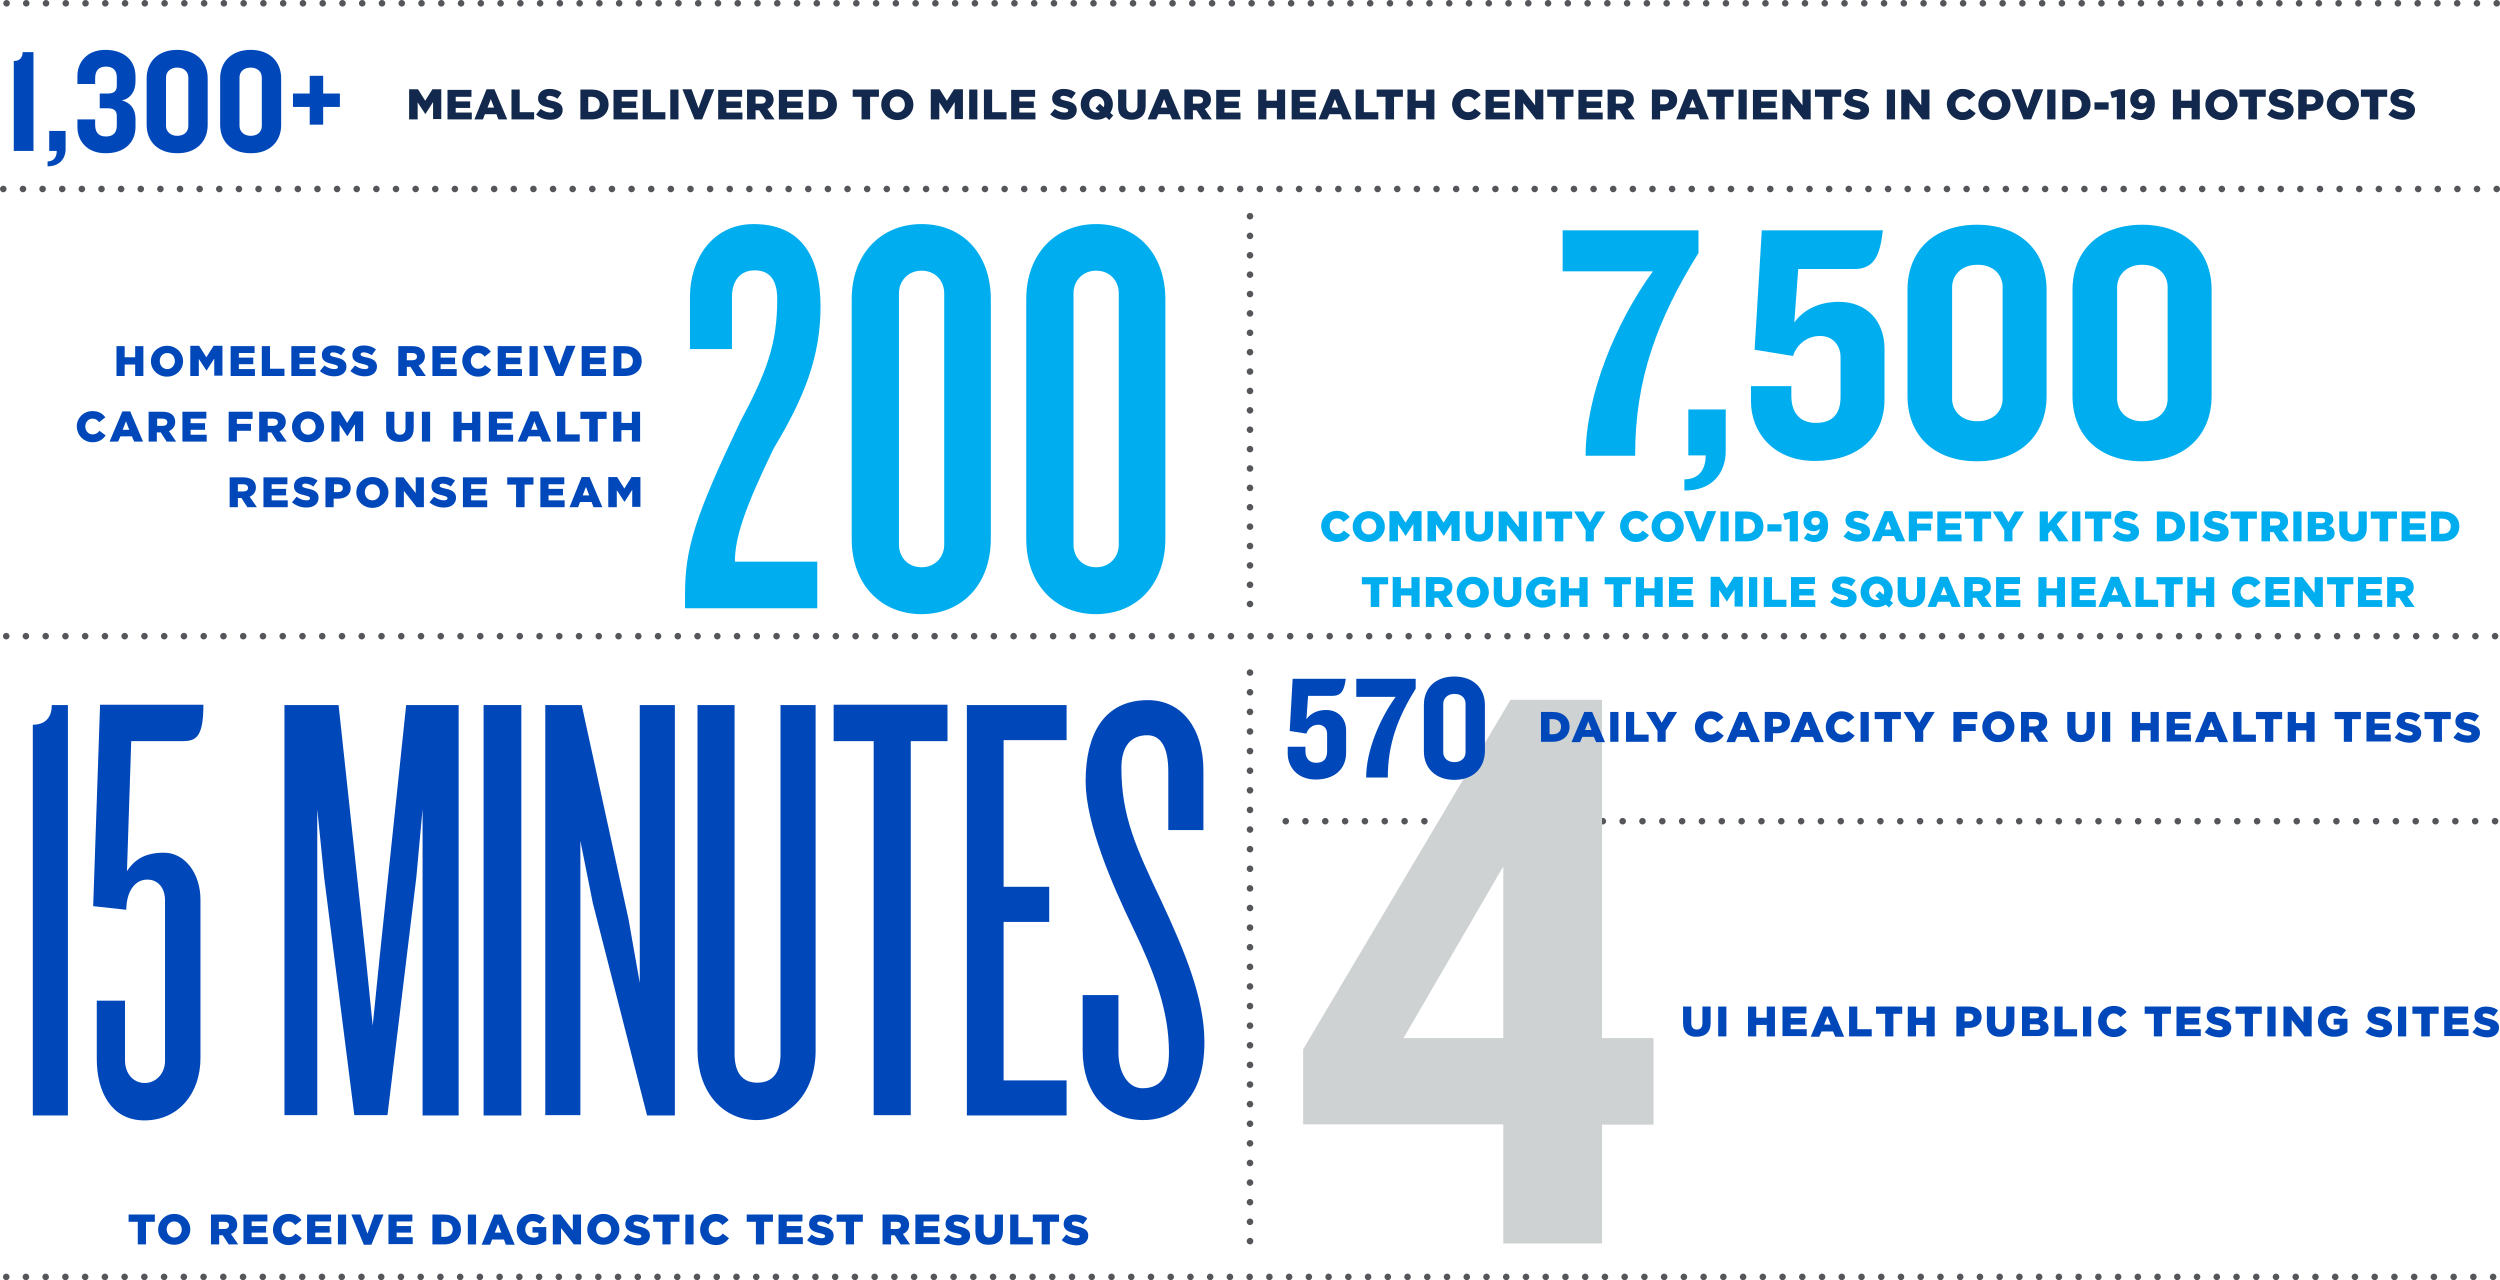
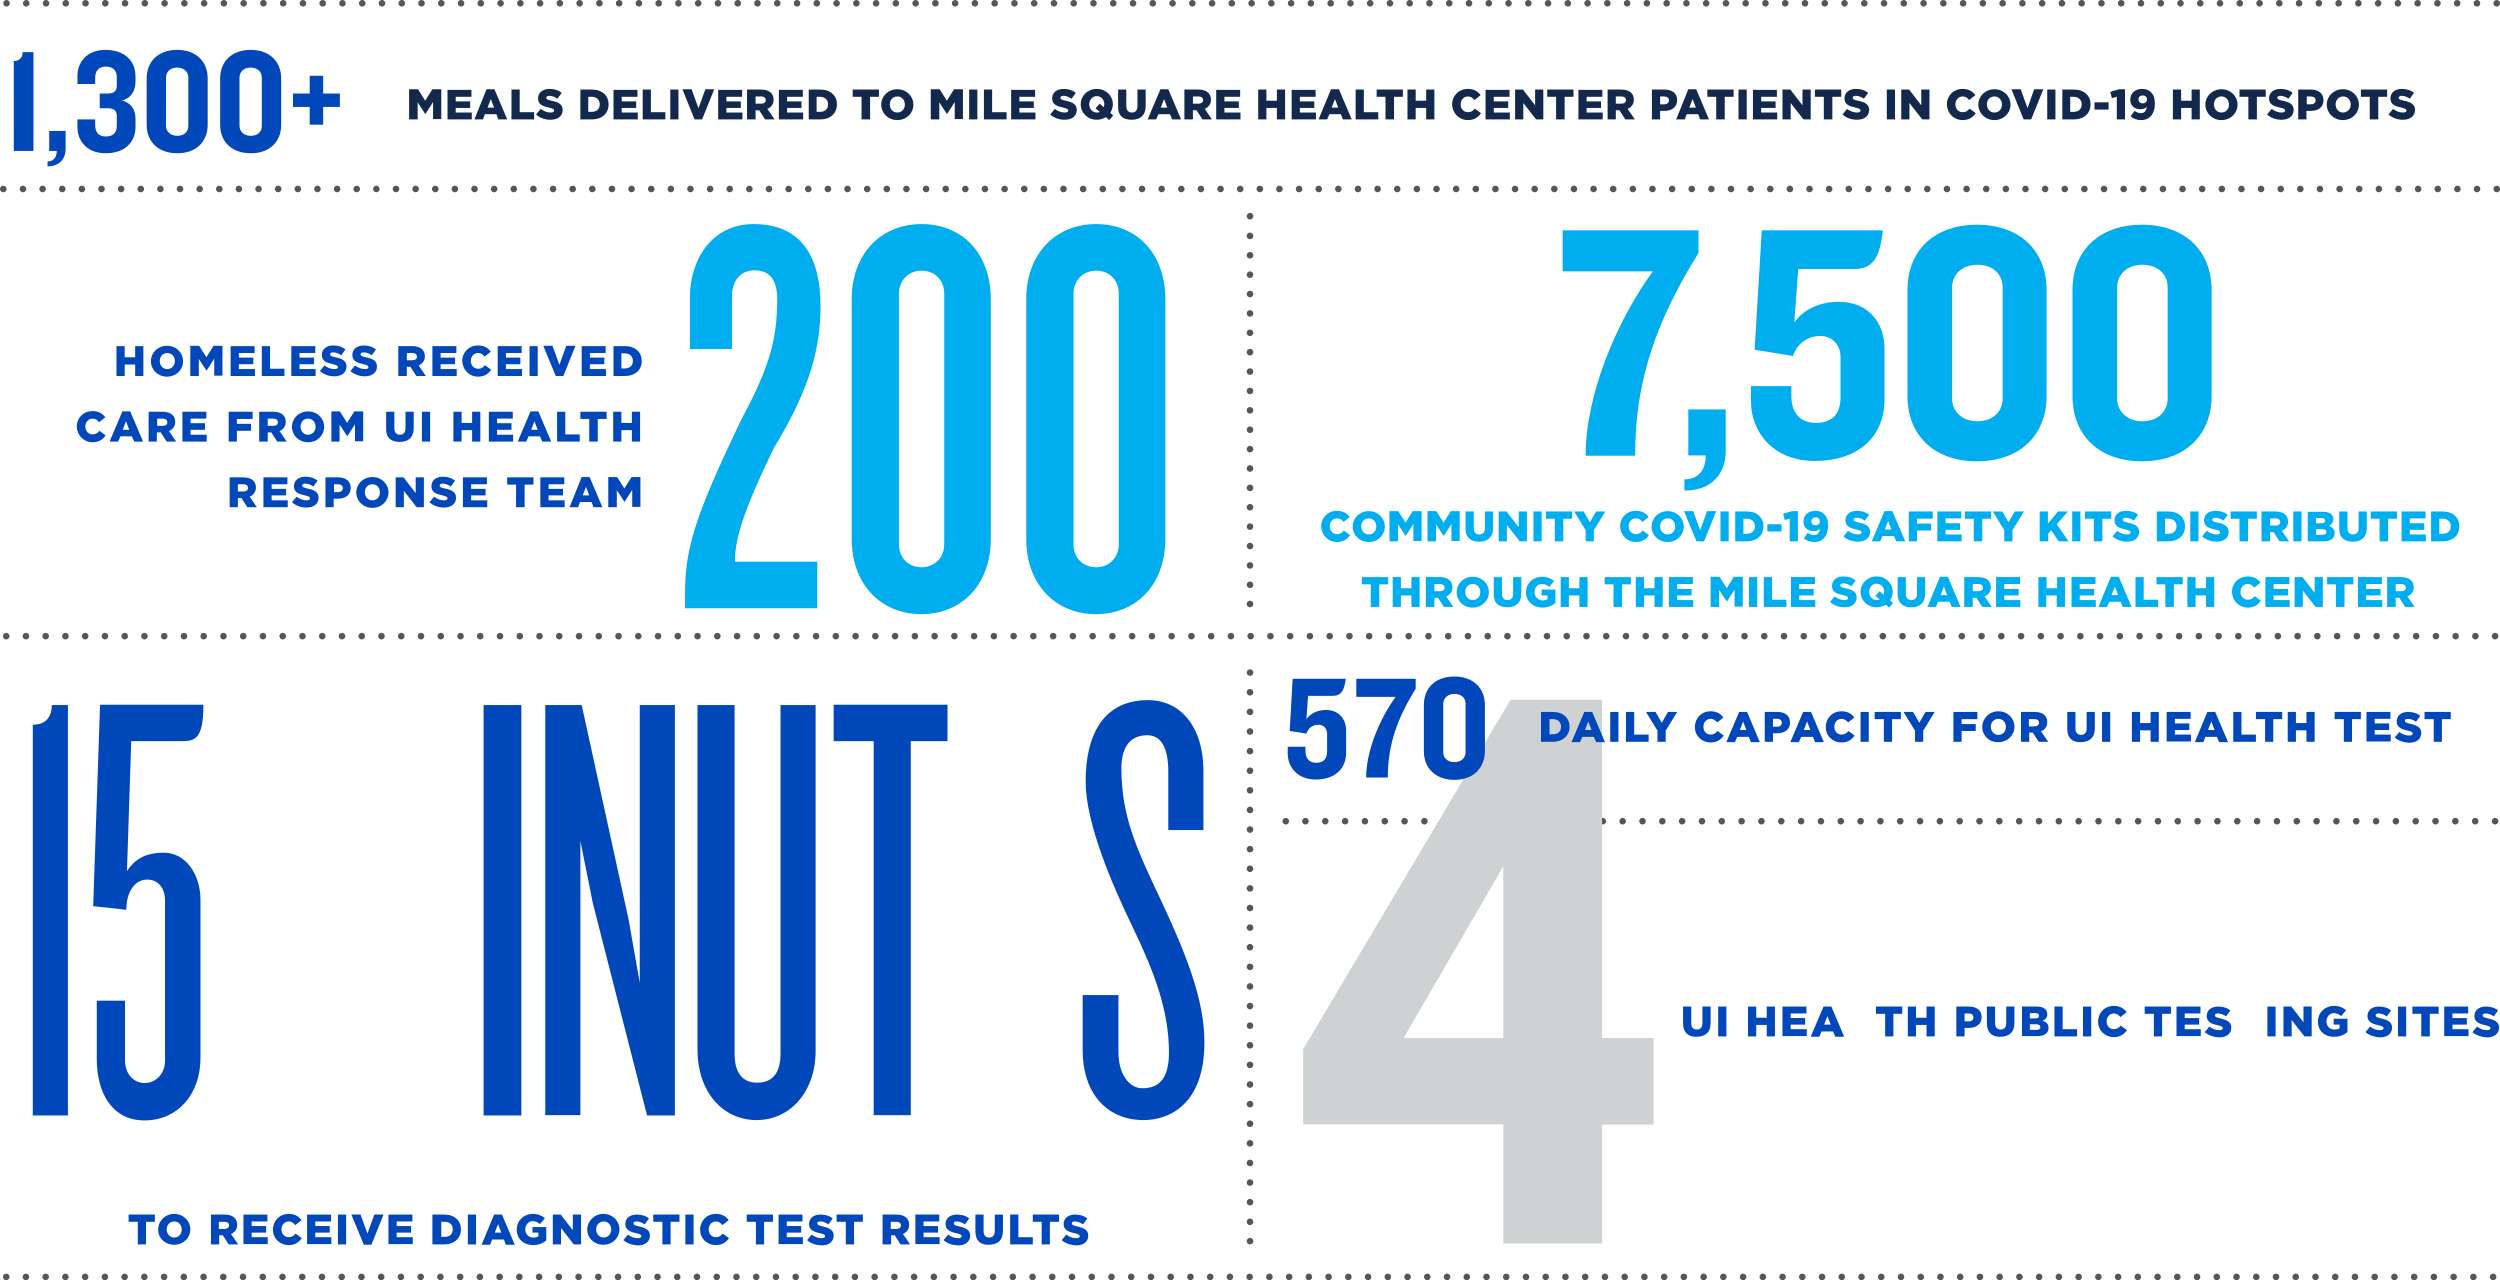
<svg xmlns="http://www.w3.org/2000/svg" version="1.1" id="Layer_1" x="0px" y="0px" viewBox="0 0 762 390.2" style="enable-background:new 0 0 762 390.2;" xml:space="preserve">
  <style type="text/css">
	.st0{fill:none;stroke:#54565A;stroke-width:2;stroke-linecap:round;stroke-linejoin:round;stroke-dasharray:0,5.978;}
	.st1{fill:none;stroke:#54565A;stroke-width:2;stroke-linecap:round;stroke-linejoin:round;}
	.st2{fill:none;stroke:#54565A;stroke-width:2;stroke-linecap:round;stroke-linejoin:round;stroke-dasharray:0,5.908;}
	.st3{fill:#00ADEE;}
	.st4{fill:#0047BA;}
	.st5{fill:none;stroke:#54565A;stroke-width:2;stroke-linecap:round;stroke-linejoin:round;stroke-dasharray:0,6.021;}
	.st6{fill:none;stroke:#54565A;stroke-width:2;stroke-linecap:round;stroke-linejoin:round;stroke-dasharray:0,6.043;}
	.st7{fill:none;stroke:#54565A;stroke-width:2;stroke-linecap:round;stroke-linejoin:round;stroke-dasharray:0,6.016;}
	.st8{fill:#CFD2D3;}
	.st9{fill:none;stroke:#54565A;stroke-width:2;stroke-linecap:round;stroke-linejoin:round;stroke-dasharray:0,5.984;}
	.st10{fill:none;stroke:#54565A;stroke-width:2;stroke-linecap:round;stroke-linejoin:round;stroke-dasharray:0,6.024;}
	.st11{fill:#12284C;}
</style>
  <g>
    <line class="st0" x1="381" y1="211" x2="381" y2="375.3" />
    <path class="st1" d="M381,378.3L381,378.3 M381,205L381,205" />
    <line class="st2" x1="381" y1="71.9" x2="381" y2="181.1" />
    <path class="st1" d="M381,184.1L381,184.1 M381,65.9L381,65.9" />
    <g>
      <path class="st3" d="M730.2,180.2V178h1.7c0.8,0,1.4,0.4,1.4,1.1v0c0,0.7-0.5,1.1-1.4,1.1H730.2z M727.7,185h2.5v-2.8h1.1l1.8,2.8    h2.9l-2.2-3.2c1.1-0.5,1.9-1.4,1.9-2.8v0c0-0.9-0.3-1.6-0.8-2.1c-0.6-0.6-1.6-1-3-1h-4.3V185z M718.7,185h7.4v-2.1h-4.9v-1.4h4.4    v-2h-4.4V178h4.8v-2.1h-7.3V185z M712.1,185h2.5v-6.9h2.7v-2.2h-8v2.2h2.7V185z M699.4,185h2.5v-5l3.9,5h2.2v-9.1h-2.5v4.8    l-3.7-4.8h-2.4V185z M690.5,185h7.4v-2.1H693v-1.4h4.4v-2H693V178h4.8v-2.1h-7.3V185z M685.1,185.2c2,0,3.2-0.9,4-2.1l-1.9-1.4    c-0.5,0.7-1.1,1.1-2.1,1.1c-1.3,0-2.2-1.1-2.2-2.4v0c0-1.3,0.9-2.4,2.2-2.4c0.9,0,1.5,0.4,2,1.1l1.9-1.5c-0.8-1.1-2-1.9-3.9-1.9    c-2.8,0-4.8,2.1-4.8,4.7v0C680.4,183.2,682.5,185.2,685.1,185.2 M666.7,185h2.5v-3.5h3.2v3.5h2.5v-9.1h-2.5v3.4h-3.2v-3.4h-2.5    V185z M660.1,185h2.5v-6.9h2.7v-2.2h-8v2.2h2.7V185z M650.9,185h6.9v-2.2h-4.4v-6.9h-2.5V185z M643.6,181.4l1-2.6l1,2.6H643.6z     M639.6,185h2.6l0.7-1.6h3.5l0.6,1.6h2.7l-3.9-9.2h-2.4L639.6,185z M631.4,185h7.4v-2.1h-4.9v-1.4h4.4v-2h-4.4V178h4.8v-2.1h-7.3    V185z M621.2,185h2.5v-3.5h3.2v3.5h2.5v-9.1H627v3.4h-3.2v-3.4h-2.5V185z M608.4,185h7.4v-2.1h-4.9v-1.4h4.4v-2h-4.4V178h4.8v-2.1    h-7.3V185z M601.3,180.2V178h1.7c0.8,0,1.4,0.4,1.4,1.1v0c0,0.7-0.5,1.1-1.4,1.1H601.3z M598.8,185h2.5v-2.8h1.1l1.8,2.8h2.9    l-2.2-3.2c1.1-0.5,1.9-1.4,1.9-2.8v0c0-0.9-0.3-1.6-0.8-2.1c-0.6-0.6-1.6-1-3-1h-4.3V185z M591.5,181.4l1-2.6l1,2.6H591.5z     M587.5,185h2.6l0.6-1.6h3.5l0.7,1.6h2.7l-3.9-9.2h-2.4L587.5,185z M582.5,185.1c2.6,0,4.3-1.3,4.3-4.2v-5h-2.5v5.1    c0,1.3-0.7,1.9-1.7,1.9c-1,0-1.7-0.6-1.7-1.9v-5.1h-2.5v5.1C578.4,183.8,580,185.1,582.5,185.1 M572,182.9c-1.4,0-2.3-1.2-2.3-2.5    v0c0-1.3,0.9-2.5,2.3-2.5c1.4,0,2.3,1.2,2.3,2.5v0c0,0.3-0.1,0.6-0.2,0.9l-1.2-1.1l-1.3,1.4l1.3,1.1    C572.6,182.9,572.3,182.9,572,182.9 M577,183.8l-0.9-0.8c0.5-0.8,0.8-1.7,0.8-2.6v0c0-2.6-2.1-4.7-4.9-4.7c-2.8,0-4.9,2.1-4.9,4.7    v0c0,2.6,2.1,4.7,4.9,4.7c1,0,2-0.3,2.8-0.8l1,0.9L577,183.8z M562.2,185.1c2.2,0,3.7-1.1,3.7-3v0c0-1.7-1.3-2.4-3.4-2.8    c-1.3-0.3-1.6-0.5-1.6-0.9v0c0-0.3,0.3-0.6,0.9-0.6c0.8,0,1.7,0.3,2.5,0.9l1.3-1.8c-1-0.8-2.2-1.2-3.7-1.2c-2.2,0-3.5,1.2-3.5,2.9    v0c0,1.9,1.5,2.4,3.4,2.8c1.2,0.3,1.5,0.5,1.5,0.9v0c0,0.4-0.4,0.6-1.1,0.6c-1.1,0-2-0.4-3-1.1l-1.4,1.7    C559.1,184.6,560.6,185.1,562.2,185.1 M545.9,185h7.4v-2.1h-4.9v-1.4h4.4v-2h-4.4V178h4.8v-2.1h-7.3V185z M537.6,185h6.9v-2.2    h-4.4v-6.9h-2.5V185z M533.1,185h2.5v-9.1h-2.5V185z M521.5,185h2.5v-5.2l2.3,3.5h0.1l2.3-3.6v5.2h2.5v-9.1h-2.7l-2.2,3.5    l-2.2-3.5h-2.7V185z M508.7,185h7.4v-2.1h-4.9v-1.4h4.4v-2h-4.4V178h4.8v-2.1h-7.3V185z M498.6,185h2.5v-3.5h3.2v3.5h2.5v-9.1    h-2.5v3.4h-3.2v-3.4h-2.5V185z M491.9,185h2.5v-6.9h2.7v-2.2h-8v2.2h2.7V185z M475.7,185h2.5v-3.5h3.2v3.5h2.5v-9.1h-2.5v3.4h-3.2    v-3.4h-2.5V185z M470.1,185.2c1.7,0,3-0.6,4-1.4v-4.1h-4.2v1.8h1.8v1.1c-0.4,0.2-0.8,0.4-1.5,0.4c-1.4,0-2.5-1.1-2.5-2.5v0    c0-1.4,1-2.5,2.3-2.5c0.9,0,1.5,0.3,2.2,0.9l1.5-1.8c-1-0.8-2.1-1.3-3.7-1.3c-2.8,0-4.9,2.1-4.9,4.7v0    C465.1,183.2,467.3,185.2,470.1,185.2 M459.4,185.1c2.6,0,4.3-1.3,4.3-4.2v-5h-2.5v5.1c0,1.3-0.7,1.9-1.7,1.9    c-1,0-1.7-0.6-1.7-1.9v-5.1h-2.5v5.1C455.2,183.8,456.9,185.1,459.4,185.1 M448.9,182.9c-1.4,0-2.3-1.1-2.3-2.5v0    c0-1.3,0.9-2.4,2.3-2.4c1.4,0,2.3,1.1,2.3,2.5v0C451.2,181.8,450.3,182.9,448.9,182.9 M448.9,185.2c2.8,0,4.9-2.1,4.9-4.7v0    c0-2.6-2.1-4.7-4.9-4.7c-2.8,0-4.9,2.1-4.9,4.7v0C444,183.1,446,185.2,448.9,185.2 M437.2,180.2V178h1.7c0.8,0,1.4,0.4,1.4,1.1v0    c0,0.7-0.5,1.1-1.4,1.1H437.2z M434.7,185h2.5v-2.8h1.1l1.8,2.8h2.9l-2.2-3.2c1.1-0.5,1.9-1.4,1.9-2.8v0c0-0.9-0.3-1.6-0.8-2.1    c-0.6-0.6-1.6-1-3-1h-4.3V185z M424.5,185h2.5v-3.5h3.2v3.5h2.5v-9.1h-2.5v3.4H427v-3.4h-2.5V185z M417.9,185h2.5v-6.9h2.7v-2.2    h-8v2.2h2.7V185z" />
      <path class="st3" d="M744.5,158.1c1.5,0,2.5,0.9,2.5,2.3v0c0,1.5-1,2.3-2.5,2.3h-1v-4.6H744.5z M740.9,165h3.5    c3.3,0,5.2-1.9,5.2-4.6v0c0-2.6-1.9-4.5-5.1-4.5h-3.5V165z M732,165h7.4v-2.1h-4.9v-1.4h4.4v-2h-4.4V158h4.8v-2.1H732V165z     M725.4,165h2.5v-6.9h2.7v-2.2h-8v2.2h2.7V165z M717.1,165.1c2.6,0,4.3-1.3,4.3-4.2v-5h-2.5v5.1c0,1.3-0.7,1.9-1.7,1.9    c-1,0-1.7-0.6-1.7-1.9v-5.1h-2.5v5.1C712.9,163.8,714.6,165.1,717.1,165.1 M709.1,162.1L709.1,162.1c0,0.6-0.4,0.9-1.2,0.9h-2    v-1.7h1.9C708.7,161.3,709.1,161.6,709.1,162.1 M708.7,158.7c0,0.5-0.4,0.8-1.2,0.8h-1.6v-1.6h1.7    C708.3,157.9,708.7,158.2,708.7,158.7L708.7,158.7z M703.5,165h4.7c2.2,0,3.4-0.9,3.4-2.5v0c0-1.2-0.7-1.9-1.8-2.2    c0.8-0.4,1.4-1,1.4-2v0c0-0.6-0.2-1.1-0.6-1.5c-0.5-0.5-1.3-0.8-2.5-0.8h-4.7V165z M699,165h2.5v-9.1H699V165z M691.9,160.2V158    h1.7c0.8,0,1.4,0.4,1.4,1.1v0c0,0.7-0.5,1.1-1.4,1.1H691.9z M689.4,165h2.5v-2.8h1.1l1.8,2.8h2.9l-2.2-3.2    c1.1-0.5,1.9-1.4,1.9-2.8v0c0-0.9-0.3-1.6-0.8-2.1c-0.6-0.6-1.6-1-3-1h-4.3V165z M682.7,165h2.5v-6.9h2.7v-2.2h-8v2.2h2.7V165z     M675.6,165.1c2.2,0,3.7-1.1,3.7-3v0c0-1.7-1.3-2.4-3.4-2.8c-1.3-0.3-1.6-0.5-1.6-0.9v0c0-0.3,0.3-0.6,0.9-0.6    c0.8,0,1.7,0.3,2.5,0.9l1.3-1.8c-1-0.8-2.2-1.2-3.7-1.2c-2.2,0-3.5,1.2-3.5,2.9v0c0,1.9,1.5,2.4,3.4,2.8c1.2,0.3,1.5,0.5,1.5,0.9    v0c0,0.4-0.4,0.6-1.1,0.6c-1.1,0-2-0.4-3-1.1l-1.4,1.7C672.5,164.6,674,165.1,675.6,165.1 M667.6,165h2.5v-9.1h-2.5V165z     M660.9,158.1c1.5,0,2.5,0.9,2.5,2.3v0c0,1.5-1,2.3-2.5,2.3h-1v-4.6H660.9z M657.3,165h3.5c3.3,0,5.2-1.9,5.2-4.6v0    c0-2.6-1.9-4.5-5.1-4.5h-3.5V165z M648.3,165.1c2.2,0,3.7-1.1,3.7-3v0c0-1.7-1.3-2.4-3.4-2.8c-1.3-0.3-1.6-0.5-1.6-0.9v0    c0-0.3,0.3-0.6,0.9-0.6c0.8,0,1.7,0.3,2.5,0.9l1.3-1.8c-1-0.8-2.2-1.2-3.7-1.2c-2.2,0-3.5,1.2-3.5,2.9v0c0,1.9,1.5,2.4,3.4,2.8    c1.2,0.3,1.5,0.5,1.5,0.9v0c0,0.4-0.4,0.6-1.1,0.6c-1.1,0-2-0.4-3-1.1l-1.4,1.7C645.2,164.6,646.7,165.1,648.3,165.1 M638.3,165    h2.5v-6.9h2.7v-2.2h-8v2.2h2.7V165z M631.6,165h2.5v-9.1h-2.5V165z M621.8,165h2.5v-2.4l0.9-1l2.3,3.4h3l-3.6-5.2l3.4-3.9h-3    l-3.1,3.7v-3.7h-2.5V165z M610.9,165h2.5v-3.4l3.5-5.7h-2.8l-1.9,3.3l-1.9-3.3h-2.9l3.5,5.7V165z M601.7,165h2.5v-6.9h2.7v-2.2h-8    v2.2h2.7V165z M590.5,165h7.4v-2.1H593v-1.4h4.4v-2H593V158h4.8v-2.1h-7.3V165z M581.8,165h2.5v-3.3h4.3v-2.1h-4.3v-1.5h4.8v-2.2    h-7.3V165z M574.5,161.4l1-2.6l1,2.6H574.5z M570.5,165h2.6l0.7-1.6h3.5l0.7,1.6h2.7l-3.9-9.2h-2.4L570.5,165z M566.3,165.1    c2.2,0,3.7-1.1,3.7-3v0c0-1.7-1.3-2.4-3.4-2.8c-1.3-0.3-1.6-0.5-1.6-0.9v0c0-0.3,0.3-0.6,0.9-0.6c0.8,0,1.7,0.3,2.5,0.9l1.3-1.8    c-1-0.8-2.2-1.2-3.7-1.2c-2.2,0-3.5,1.2-3.5,2.9v0c0,1.9,1.5,2.4,3.4,2.8c1.2,0.3,1.5,0.5,1.5,0.9v0c0,0.4-0.4,0.6-1.1,0.6    c-1.1,0-2-0.4-3-1.1l-1.4,1.7C563.1,164.6,564.6,165.1,566.3,165.1 M553.4,160.1c-0.8,0-1.3-0.5-1.3-1.2v0c0-0.7,0.5-1.2,1.3-1.2    c0.8,0,1.3,0.5,1.3,1.2v0C554.7,159.6,554.2,160.1,553.4,160.1 M553,163.1c-0.7,0-1.3-0.2-2-0.7l-1.2,1.7c0.8,0.6,1.8,1.1,3.2,1.1    c2.7,0,4.2-2,4.2-5v0c0-1.7-0.4-2.7-1.1-3.4c-0.7-0.7-1.5-1.1-2.8-1.1c-2.1,0-3.6,1.3-3.6,3.3v0c0,1.8,1.3,2.9,3.1,2.9    c0.7,0,1.4-0.2,1.9-0.7C554.6,161.9,554.3,163.1,553,163.1 M545.5,165h2.5v-9.2h-1.8l-2.7,0.8l0.5,1.9l1.5-0.4V165z M538.7,162    h4.3v-2.2h-4.3V162z M532.4,158.1c1.5,0,2.5,0.9,2.5,2.3v0c0,1.5-1,2.3-2.5,2.3h-1v-4.6H532.4z M528.8,165h3.5    c3.3,0,5.2-1.9,5.2-4.6v0c0-2.6-1.9-4.5-5.1-4.5h-3.5V165z M524.4,165h2.5v-9.1h-2.5V165z M517.1,165h2.3l3.7-9.2h-2.8l-2.1,5.8    l-2.1-5.8h-2.8L517.1,165z M508.3,162.9c-1.4,0-2.3-1.1-2.3-2.5v0c0-1.3,0.9-2.4,2.3-2.4c1.4,0,2.3,1.1,2.3,2.5v0    C510.6,161.8,509.7,162.9,508.3,162.9 M508.3,165.2c2.8,0,4.9-2.1,4.9-4.7v0c0-2.6-2.1-4.7-4.9-4.7s-4.9,2.1-4.9,4.7v0    C503.4,163.1,505.5,165.2,508.3,165.2 M498.6,165.2c2,0,3.2-0.9,4-2.1l-1.9-1.4c-0.5,0.7-1.1,1.1-2.1,1.1c-1.3,0-2.2-1.1-2.2-2.4    v0c0-1.3,0.9-2.4,2.2-2.4c0.9,0,1.5,0.4,2,1.1l1.9-1.5c-0.8-1.1-2-1.9-3.9-1.9c-2.8,0-4.8,2.1-4.8,4.7v0    C493.9,163.2,496,165.2,498.6,165.2 M483.3,165h2.5v-3.4l3.5-5.7h-2.8l-1.9,3.3l-1.9-3.3h-2.9l3.5,5.7V165z M474,165h2.5v-6.9h2.7    v-2.2h-8v2.2h2.7V165z M467.4,165h2.5v-9.1h-2.5V165z M456.8,165h2.5v-5l3.9,5h2.2v-9.1h-2.5v4.8l-3.7-4.8h-2.4V165z M450.8,165.1    c2.6,0,4.3-1.3,4.3-4.2v-5h-2.5v5.1c0,1.3-0.7,1.9-1.7,1.9c-1,0-1.7-0.6-1.7-1.9v-5.1h-2.5v5.1    C446.6,163.8,448.3,165.1,450.8,165.1 M435.2,165h2.5v-5.2l2.3,3.5h0.1l2.3-3.6v5.2h2.5v-9.1h-2.7l-2.2,3.5l-2.2-3.5h-2.7V165z     M423.6,165h2.5v-5.2l2.3,3.5h0.1l2.3-3.6v5.2h2.5v-9.1h-2.7l-2.2,3.5l-2.2-3.5h-2.7V165z M417.2,162.9c-1.4,0-2.3-1.1-2.3-2.5v0    c0-1.3,0.9-2.4,2.3-2.4c1.4,0,2.3,1.1,2.3,2.5v0C419.5,161.8,418.6,162.9,417.2,162.9 M417.2,165.2c2.8,0,4.9-2.1,4.9-4.7v0    c0-2.6-2.1-4.7-4.9-4.7c-2.8,0-4.9,2.1-4.9,4.7v0C412.3,163.1,414.4,165.2,417.2,165.2 M407.5,165.2c2,0,3.2-0.9,4-2.1l-1.9-1.4    c-0.5,0.7-1.1,1.1-2.1,1.1c-1.3,0-2.2-1.1-2.2-2.4v0c0-1.3,0.9-2.4,2.2-2.4c0.9,0,1.5,0.4,2,1.1l1.9-1.5c-0.8-1.1-2-1.9-3.9-1.9    c-2.8,0-4.8,2.1-4.8,4.7v0C402.8,163.2,404.9,165.2,407.5,165.2" />
      <path class="st3" d="M341,166c0,3.8-2.8,6.9-6.9,6.9c-4.2,0-6.9-3.1-6.9-6.9V89.4c0-3.8,2.8-6.9,6.9-6.9c4.2,0,6.9,3.1,6.9,6.9    V166z M355.2,164.2V91.2c0-13.7-8.5-22.9-21.1-22.9c-12.5,0-21.3,9.2-21.3,22.9v73.1c0,13.7,8.8,22.9,21.3,22.9    C346.7,187.1,355.2,177.9,355.2,164.2 M287.8,166c0,3.8-2.8,6.9-6.9,6.9c-4.2,0-6.9-3.1-6.9-6.9V89.4c0-3.8,2.8-6.9,6.9-6.9    c4.2,0,6.9,3.1,6.9,6.9V166z M302,164.2V91.2c0-13.7-8.5-22.9-21.1-22.9c-12.5,0-21.3,9.2-21.3,22.9v73.1    c0,13.7,8.8,22.9,21.3,22.9C293.5,187.1,302,177.9,302,164.2 M250.1,93.4c0-14.7-5.5-25.1-20.4-25.1c-12.6,0-19.4,10.7-19.4,22.2    v15.9h12.8V90.5c0-5,2.6-8.1,6.9-8.1c4.5,0,6.9,2.8,6.9,8.8c0,13.5-3.1,22-11.3,37.4c-14,29.3-16.8,38.8-16.8,52.6v4.2h40.3v-14.2    h-25.1c0-7.3,2.9-16.1,11.8-34.5C245.1,121.3,250.1,108.7,250.1,93.4" />
      <path class="st4" d="M185.5,154.6h2.5v-5.2l2.3,3.5h0.1l2.3-3.6v5.2h2.5v-9.1h-2.7l-2.2,3.5l-2.2-3.5h-2.7V154.6z M177.6,151    l1-2.6l1,2.6H177.6z M173.6,154.6h2.6l0.6-1.6h3.5l0.6,1.6h2.7l-3.9-9.2h-2.4L173.6,154.6z M164.7,154.6h7.4v-2.1h-4.9V151h4.4v-2    h-4.4v-1.4h4.8v-2.1h-7.3V154.6z M157.4,154.6h2.5v-6.9h2.7v-2.2h-8v2.2h2.7V154.6z M141.1,154.6h7.4v-2.1h-4.9V151h4.4v-2h-4.4    v-1.4h4.8v-2.1h-7.3V154.6z M135.3,154.7c2.2,0,3.7-1.1,3.7-3v0c0-1.7-1.3-2.4-3.4-2.8c-1.3-0.3-1.6-0.5-1.6-0.9v0    c0-0.3,0.3-0.6,0.9-0.6c0.8,0,1.7,0.3,2.5,0.9l1.3-1.8c-1-0.8-2.2-1.2-3.7-1.2c-2.2,0-3.5,1.2-3.5,2.9v0c0,1.9,1.5,2.4,3.4,2.8    c1.2,0.3,1.5,0.5,1.5,0.9v0c0,0.4-0.4,0.6-1.1,0.6c-1.1,0-2-0.4-3-1.1l-1.4,1.7C132.2,154.2,133.7,154.7,135.3,154.7 M120.6,154.6    h2.5v-5l3.9,5h2.2v-9.1h-2.5v4.8l-3.7-4.8h-2.4V154.6z M113.5,152.5c-1.4,0-2.3-1.1-2.3-2.5v0c0-1.3,0.9-2.4,2.3-2.4    c1.4,0,2.3,1.1,2.3,2.5v0C115.8,151.4,114.9,152.5,113.5,152.5 M113.5,154.8c2.8,0,4.9-2.1,4.9-4.7v0c0-2.6-2.1-4.7-4.9-4.7    c-2.8,0-4.9,2.1-4.9,4.7v0C108.6,152.7,110.7,154.8,113.5,154.8 M101.8,150v-2.4h1.2c0.9,0,1.5,0.4,1.5,1.2v0    c0,0.7-0.6,1.2-1.4,1.2H101.8z M99.2,154.6h2.5V152h1.3c2.2,0,3.9-1.1,3.9-3.3v0c0-2-1.5-3.2-3.8-3.2h-3.9V154.6z M93.4,154.7    c2.2,0,3.7-1.1,3.7-3v0c0-1.7-1.3-2.4-3.4-2.8c-1.3-0.3-1.6-0.5-1.6-0.9v0c0-0.3,0.3-0.6,0.9-0.6c0.8,0,1.7,0.3,2.5,0.9l1.3-1.8    c-1-0.8-2.2-1.2-3.7-1.2c-2.2,0-3.5,1.2-3.5,2.9v0c0,1.9,1.5,2.4,3.4,2.8c1.2,0.3,1.5,0.5,1.5,0.9v0c0,0.4-0.4,0.6-1.1,0.6    c-1.1,0-2-0.4-3-1.1l-1.4,1.7C90.3,154.2,91.8,154.7,93.4,154.7 M80.3,154.6h7.4v-2.1h-4.9V151h4.4v-2h-4.4v-1.4h4.8v-2.1h-7.3    V154.6z M72.5,149.8v-2.2h1.7c0.8,0,1.4,0.4,1.4,1.1v0c0,0.7-0.5,1.1-1.4,1.1H72.5z M70,154.6h2.5v-2.8h1.1l1.8,2.8h2.9l-2.2-3.2    c1.1-0.5,1.9-1.4,1.9-2.8v0c0-0.9-0.3-1.6-0.8-2.1c-0.6-0.6-1.6-1-3-1H70V154.6z" />
      <path class="st4" d="M186.9,134.6h2.5v-3.5h3.2v3.5h2.5v-9.1h-2.5v3.4h-3.2v-3.4h-2.5V134.6z M179.7,134.6h2.5v-6.9h2.7v-2.2h-8    v2.2h2.7V134.6z M169.8,134.6h6.9v-2.2h-4.4v-6.9h-2.5V134.6z M161.9,131l1-2.6l1,2.6H161.9z M157.8,134.6h2.6l0.7-1.6h3.5    l0.7,1.6h2.7l-3.9-9.2h-2.4L157.8,134.6z M149,134.6h7.4v-2.1h-4.9V131h4.4v-2h-4.4v-1.4h4.8v-2.1H149V134.6z M138.2,134.6h2.5    v-3.5h3.2v3.5h2.5v-9.1h-2.5v3.4h-3.2v-3.4h-2.5V134.6z M128.6,134.6h2.5v-9.1h-2.5V134.6z M121.8,134.7c2.6,0,4.3-1.3,4.3-4.2v-5    h-2.5v5.1c0,1.3-0.7,1.9-1.7,1.9c-1,0-1.7-0.6-1.7-1.9v-5.1h-2.5v5.1C117.6,133.4,119.2,134.7,121.8,134.7 M101,134.6h2.5v-5.2    l2.3,3.5h0.1l2.3-3.6v5.2h2.5v-9.1H108l-2.2,3.5l-2.2-3.5H101V134.6z M93.9,132.5c-1.4,0-2.3-1.1-2.3-2.5v0c0-1.3,0.9-2.4,2.3-2.4    c1.4,0,2.3,1.1,2.3,2.5v0C96.2,131.4,95.3,132.5,93.9,132.5 M93.9,134.8c2.8,0,4.9-2.1,4.9-4.7v0c0-2.6-2.1-4.7-4.9-4.7    c-2.8,0-4.9,2.1-4.9,4.7v0C89,132.7,91.1,134.8,93.9,134.8 M81.6,129.8v-2.2h1.7c0.8,0,1.4,0.4,1.4,1.1v0c0,0.7-0.5,1.1-1.4,1.1    H81.6z M79.1,134.6h2.5v-2.8h1.1l1.8,2.8h2.9l-2.2-3.2c1.1-0.5,1.9-1.4,1.9-2.8v0c0-0.9-0.3-1.6-0.8-2.1c-0.6-0.6-1.6-1-3-1h-4.3    V134.6z M69.7,134.6h2.5v-3.3h4.3v-2.1h-4.3v-1.5H77v-2.2h-7.3V134.6z M55.6,134.6H63v-2.1h-4.9V131h4.4v-2h-4.4v-1.4h4.8v-2.1    h-7.3V134.6z M47.9,129.8v-2.2h1.7c0.8,0,1.4,0.4,1.4,1.1v0c0,0.7-0.5,1.1-1.4,1.1H47.9z M45.3,134.6h2.5v-2.8H49l1.8,2.8h2.9    l-2.2-3.2c1.1-0.5,1.9-1.4,1.9-2.8v0c0-0.9-0.3-1.6-0.8-2.1c-0.6-0.6-1.6-1-3-1h-4.3V134.6z M37.4,131l1-2.6l1,2.6H37.4z     M33.4,134.6H36l0.7-1.6h3.5l0.7,1.6h2.7l-3.9-9.2h-2.4L33.4,134.6z M28.2,134.8c2,0,3.2-0.9,4-2.1l-1.9-1.4    c-0.5,0.7-1.1,1.1-2.1,1.1c-1.3,0-2.2-1.1-2.2-2.4v0c0-1.3,0.9-2.4,2.2-2.4c0.9,0,1.5,0.4,2,1.1l1.9-1.5c-0.8-1.1-2-1.9-3.9-1.9    c-2.8,0-4.8,2.1-4.8,4.7v0C23.5,132.8,25.6,134.8,28.2,134.8" />
      <path class="st4" d="M190.4,107.7c1.5,0,2.5,0.9,2.5,2.3v0c0,1.5-1,2.3-2.5,2.3h-1v-4.6H190.4z M186.9,114.6h3.5    c3.3,0,5.2-1.9,5.2-4.6v0c0-2.6-1.9-4.5-5.1-4.5h-3.5V114.6z M177.3,114.6h7.4v-2.1h-4.9V111h4.4v-2h-4.4v-1.4h4.8v-2.1h-7.3    V114.6z M169.4,114.6h2.3l3.7-9.2h-2.8l-2.1,5.8l-2.1-5.8h-2.8L169.4,114.6z M161.4,114.6h2.5v-9.1h-2.5V114.6z M151.7,114.6h7.4    v-2.1h-4.9V111h4.4v-2h-4.4v-1.4h4.8v-2.1h-7.3V114.6z M145.7,114.8c2,0,3.2-0.9,4-2.1l-1.9-1.4c-0.5,0.7-1.1,1.1-2.1,1.1    c-1.3,0-2.2-1.1-2.2-2.4v0c0-1.3,0.9-2.4,2.2-2.4c0.9,0,1.5,0.4,2,1.1l1.9-1.5c-0.8-1.1-2-1.9-3.9-1.9c-2.8,0-4.8,2.1-4.8,4.7v0    C141,112.8,143.1,114.8,145.7,114.8 M131.8,114.6h7.4v-2.1h-4.9V111h4.4v-2h-4.4v-1.4h4.8v-2.1h-7.3V114.6z M124,109.8v-2.2h1.7    c0.8,0,1.4,0.4,1.4,1.1v0c0,0.7-0.5,1.1-1.4,1.1H124z M121.5,114.6h2.5v-2.8h1.1l1.8,2.8h2.9l-2.2-3.2c1.1-0.5,1.9-1.4,1.9-2.8v0    c0-0.9-0.3-1.6-0.8-2.1c-0.6-0.6-1.6-1-3-1h-4.3V114.6z M111.2,114.7c2.2,0,3.7-1.1,3.7-3v0c0-1.7-1.3-2.4-3.4-2.8    c-1.3-0.3-1.6-0.5-1.6-0.9v0c0-0.3,0.3-0.6,0.9-0.6c0.8,0,1.7,0.3,2.5,0.9l1.3-1.8c-1-0.8-2.2-1.2-3.7-1.2c-2.2,0-3.5,1.2-3.5,2.9    v0c0,1.9,1.5,2.4,3.4,2.8c1.2,0.3,1.5,0.5,1.5,0.9v0c0,0.4-0.4,0.6-1.1,0.6c-1.1,0-2-0.4-3-1.1l-1.4,1.7    C108.1,114.2,109.6,114.7,111.2,114.7 M101.9,114.7c2.2,0,3.7-1.1,3.7-3v0c0-1.7-1.3-2.4-3.4-2.8c-1.3-0.3-1.6-0.5-1.6-0.9v0    c0-0.3,0.3-0.6,0.9-0.6c0.8,0,1.7,0.3,2.5,0.9l1.3-1.8c-1-0.8-2.2-1.2-3.7-1.2c-2.2,0-3.5,1.2-3.5,2.9v0c0,1.9,1.5,2.4,3.4,2.8    c1.2,0.3,1.5,0.5,1.5,0.9v0c0,0.4-0.4,0.6-1.1,0.6c-1.1,0-2-0.4-3-1.1l-1.4,1.7C98.8,114.2,100.3,114.7,101.9,114.7 M88.8,114.6    h7.4v-2.1h-4.9V111h4.4v-2h-4.4v-1.4h4.8v-2.1h-7.3V114.6z M79.8,114.6h6.9v-2.2h-4.4v-6.9h-2.5V114.6z M70.3,114.6h7.4v-2.1h-4.9    V111h4.4v-2h-4.4v-1.4h4.8v-2.1h-7.3V114.6z M58.1,114.6h2.5v-5.2l2.3,3.5h0.1l2.3-3.6v5.2h2.5v-9.1h-2.7l-2.2,3.5l-2.2-3.5h-2.7    V114.6z M51,112.5c-1.4,0-2.3-1.1-2.3-2.5v0c0-1.3,0.9-2.4,2.3-2.4c1.4,0,2.3,1.1,2.3,2.5v0C53.3,111.4,52.3,112.5,51,112.5     M50.9,114.8c2.8,0,4.9-2.1,4.9-4.7v0c0-2.6-2.1-4.7-4.9-4.7c-2.8,0-4.9,2.1-4.9,4.7v0C46,112.7,48.1,114.8,50.9,114.8     M35.5,114.6h2.5v-3.5h3.2v3.5h2.5v-9.1h-2.5v3.4h-3.2v-3.4h-2.5V114.6z" />
    </g>
    <line class="st5" x1="7.9" y1="193.9" x2="757.5" y2="193.9" />
    <path class="st1" d="M760.5,193.9L760.5,193.9 M1.9,193.9L1.9,193.9" />
    <line class="st6" x1="397.9" y1="250.3" x2="757.5" y2="250.3" />
    <path class="st1" d="M760.5,250.3L760.5,250.3 M391.9,250.3L391.9,250.3" />
    <line class="st7" x1="7.9" y1="389.2" x2="756.9" y2="389.2" />
    <path class="st1" d="M759.9,389.2L759.9,389.2 M1.9,389.2L1.9,389.2" />
    <g>
      <path class="st8" d="M488.3,342.7v36.3h-30.1v-36.3h-61v-22.9l63.2-106.5h27.9v103.1H504v26.4H488.3z M458.2,264.1l-30.4,52.3    h30.4V264.1z" />
    </g>
    <line class="st9" x1="7" y1="57.6" x2="758" y2="57.6" />
    <path class="st1" d="M761,57.6L761,57.6 M1,57.6L1,57.6" />
    <g>
      <line class="st10" x1="8" y1="1" x2="758" y2="1" />
      <path class="st1" d="M761,1L761,1 M2,1L2,1" />
      <path class="st11" d="M732.4,36.5c2.2,0,3.7-1.1,3.7-3v0c0-1.7-1.3-2.4-3.4-2.8c-1.3-0.3-1.6-0.5-1.6-0.9v0c0-0.3,0.3-0.6,0.9-0.6    c0.8,0,1.7,0.3,2.5,0.9l1.3-1.8c-1-0.8-2.2-1.2-3.7-1.2c-2.2,0-3.5,1.2-3.5,2.9v0c0,1.9,1.5,2.4,3.4,2.8c1.2,0.3,1.5,0.5,1.5,0.9    v0c0,0.4-0.4,0.6-1.1,0.6c-1.1,0-2-0.4-3-1.1l-1.4,1.7C729.3,36,730.8,36.5,732.4,36.5 M722.4,36.4h2.5v-6.9h2.7v-2.2h-8v2.2h2.7    V36.4z M714.2,34.3c-1.4,0-2.3-1.1-2.3-2.5v0c0-1.3,0.9-2.4,2.3-2.4c1.4,0,2.3,1.1,2.3,2.5v0C716.5,33.2,715.5,34.3,714.2,34.3     M714.1,36.6c2.8,0,4.9-2.1,4.9-4.7v0c0-2.6-2.1-4.7-4.9-4.7c-2.8,0-4.9,2.1-4.9,4.7v0C709.2,34.5,711.3,36.6,714.1,36.6     M703.1,31.8v-2.4h1.2c0.9,0,1.5,0.4,1.5,1.2v0c0,0.7-0.6,1.2-1.4,1.2H703.1z M700.5,36.4h2.5v-2.6h1.3c2.3,0,3.9-1.1,3.9-3.3v0    c0-2-1.5-3.2-3.8-3.2h-3.9V36.4z M695.4,36.5c2.2,0,3.7-1.1,3.7-3v0c0-1.7-1.3-2.4-3.4-2.8c-1.3-0.3-1.6-0.5-1.6-0.9v0    c0-0.3,0.3-0.6,0.9-0.6c0.8,0,1.7,0.3,2.5,0.9l1.3-1.8c-1-0.8-2.2-1.2-3.7-1.2c-2.2,0-3.5,1.2-3.5,2.9v0c0,1.9,1.5,2.4,3.4,2.8    c1.2,0.3,1.5,0.5,1.5,0.9v0c0,0.4-0.4,0.6-1.1,0.6c-1.1,0-2-0.4-3-1.1l-1.4,1.7C692.2,36,693.8,36.5,695.4,36.5 M685.4,36.4h2.5    v-6.9h2.7v-2.2h-8v2.2h2.7V36.4z M677.1,34.3c-1.4,0-2.3-1.1-2.3-2.5v0c0-1.3,0.9-2.4,2.3-2.4c1.4,0,2.3,1.1,2.3,2.5v0    C679.4,33.2,678.5,34.3,677.1,34.3 M677.1,36.6c2.8,0,4.9-2.1,4.9-4.7v0c0-2.6-2.1-4.7-4.9-4.7c-2.8,0-4.9,2.1-4.9,4.7v0    C672.2,34.5,674.3,36.6,677.1,36.6 M662.3,36.4h2.5v-3.5h3.2v3.5h2.5v-9.1h-2.5v3.4h-3.2v-3.4h-2.5V36.4z M653.1,31.5    c-0.8,0-1.3-0.5-1.3-1.2v0c0-0.7,0.5-1.2,1.3-1.2c0.8,0,1.3,0.5,1.3,1.2v0C654.4,31,653.9,31.5,653.1,31.5 M652.6,34.5    c-0.7,0-1.3-0.2-2-0.7l-1.2,1.7c0.8,0.6,1.8,1.1,3.2,1.1c2.7,0,4.2-2,4.2-5v0c0-1.7-0.4-2.7-1.1-3.4c-0.7-0.7-1.5-1.1-2.8-1.1    c-2.1,0-3.6,1.3-3.6,3.3v0c0,1.8,1.3,2.9,3.1,2.9c0.7,0,1.4-0.2,1.9-0.7C654.3,33.3,653.9,34.5,652.6,34.5 M645.2,36.4h2.5v-9.2    h-1.8l-2.7,0.8l0.5,1.9l1.5-0.4V36.4z M638.4,33.4h4.3v-2.2h-4.3V33.4z M632,29.5c1.5,0,2.5,0.9,2.5,2.3v0c0,1.5-1,2.3-2.5,2.3h-1    v-4.6H632z M628.5,36.4h3.5c3.3,0,5.2-1.9,5.2-4.6v0c0-2.6-1.9-4.5-5.1-4.5h-3.5V36.4z M624,36.4h2.5v-9.1H624V36.4z M616.8,36.4    h2.3l3.7-9.2H620L618,33l-2.1-5.8h-2.8L616.8,36.4z M607.9,34.3c-1.4,0-2.3-1.1-2.3-2.5v0c0-1.3,0.9-2.4,2.3-2.4    c1.4,0,2.3,1.1,2.3,2.5v0C610.2,33.2,609.3,34.3,607.9,34.3 M607.9,36.6c2.8,0,4.9-2.1,4.9-4.7v0c0-2.6-2.1-4.7-4.9-4.7    c-2.8,0-4.9,2.1-4.9,4.7v0C603,34.5,605.1,36.6,607.9,36.6 M598.2,36.6c2,0,3.2-0.9,4-2.1l-1.9-1.4c-0.5,0.7-1.1,1.1-2.1,1.1    c-1.3,0-2.2-1.1-2.2-2.4v0c0-1.3,0.9-2.4,2.2-2.4c0.9,0,1.5,0.4,2,1.1l1.9-1.5c-0.8-1.1-2-1.9-3.9-1.9c-2.8,0-4.8,2.1-4.8,4.7v0    C593.5,34.6,595.6,36.6,598.2,36.6 M579.5,36.4h2.5v-5l3.9,5h2.2v-9.1h-2.5v4.8l-3.7-4.8h-2.4V36.4z M575.1,36.4h2.5v-9.1h-2.5    V36.4z M566,36.5c2.2,0,3.7-1.1,3.7-3v0c0-1.7-1.3-2.4-3.4-2.8c-1.3-0.3-1.6-0.5-1.6-0.9v0c0-0.3,0.3-0.6,0.9-0.6    c0.8,0,1.7,0.3,2.5,0.9l1.3-1.8c-1-0.8-2.2-1.2-3.7-1.2c-2.2,0-3.5,1.2-3.5,2.9v0c0,1.9,1.5,2.4,3.4,2.8c1.2,0.3,1.5,0.5,1.5,0.9    v0c0,0.4-0.4,0.6-1.1,0.6c-1.1,0-2-0.4-3-1.1l-1.4,1.7C562.8,36,564.4,36.5,566,36.5 M556,36.4h2.5v-6.9h2.7v-2.2h-8v2.2h2.7V36.4    z M543.3,36.4h2.5v-5l3.9,5h2.2v-9.1h-2.5v4.8l-3.7-4.8h-2.4V36.4z M534.3,36.4h7.4v-2.1h-4.9v-1.4h4.4v-2h-4.4v-1.4h4.8v-2.1    h-7.3V36.4z M529.9,36.4h2.5v-9.1h-2.5V36.4z M523.2,36.4h2.5v-6.9h2.7v-2.2h-8v2.2h2.7V36.4z M514.9,32.8l1-2.6l1,2.6H514.9z     M510.9,36.4h2.6l0.6-1.6h3.5l0.6,1.6h2.7l-3.9-9.2h-2.4L510.9,36.4z M506,31.8v-2.4h1.2c0.9,0,1.5,0.4,1.5,1.2v0    c0,0.7-0.6,1.2-1.4,1.2H506z M503.5,36.4h2.5v-2.6h1.3c2.2,0,3.9-1.1,3.9-3.3v0c0-2-1.5-3.2-3.8-3.2h-3.9V36.4z M492.5,31.6v-2.2    h1.7c0.8,0,1.4,0.4,1.4,1.1v0c0,0.7-0.5,1.1-1.4,1.1H492.5z M490,36.4h2.5v-2.8h1.1l1.8,2.8h2.9l-2.2-3.2c1.1-0.5,1.9-1.4,1.9-2.8    v0c0-0.9-0.3-1.6-0.8-2.1c-0.6-0.6-1.6-1-3-1H490V36.4z M481.1,36.4h7.4v-2.1h-4.9v-1.4h4.4v-2h-4.4v-1.4h4.8v-2.1h-7.3V36.4z     M474.4,36.4h2.5v-6.9h2.7v-2.2h-8v2.2h2.7V36.4z M461.8,36.4h2.5v-5l3.9,5h2.2v-9.1h-2.5v4.8l-3.7-4.8h-2.4V36.4z M452.8,36.4    h7.4v-2.1h-4.9v-1.4h4.4v-2h-4.4v-1.4h4.8v-2.1h-7.3V36.4z M447.4,36.6c2,0,3.2-0.9,4-2.1l-1.9-1.4c-0.5,0.7-1.1,1.1-2.1,1.1    c-1.3,0-2.2-1.1-2.2-2.4v0c0-1.3,0.9-2.4,2.2-2.4c0.9,0,1.5,0.4,2,1.1l1.9-1.5c-0.8-1.1-2-1.9-3.9-1.9c-2.8,0-4.8,2.1-4.8,4.7v0    C442.7,34.6,444.8,36.6,447.4,36.6 M429,36.4h2.5v-3.5h3.2v3.5h2.5v-9.1h-2.5v3.4h-3.2v-3.4H429V36.4z M422.4,36.4h2.5v-6.9h2.7    v-2.2h-8v2.2h2.7V36.4z M413.2,36.4h6.9v-2.2h-4.4v-6.9h-2.5V36.4z M405.9,32.8l1-2.6l1,2.6H405.9z M401.9,36.4h2.6l0.7-1.6h3.5    l0.6,1.6h2.7l-3.9-9.2h-2.4L401.9,36.4z M393.7,36.4h7.4v-2.1h-4.9v-1.4h4.4v-2h-4.4v-1.4h4.8v-2.1h-7.3V36.4z M383.5,36.4h2.5    v-3.5h3.2v3.5h2.5v-9.1h-2.5v3.4H386v-3.4h-2.5V36.4z M370.7,36.4h7.4v-2.1h-4.9v-1.4h4.4v-2h-4.4v-1.4h4.8v-2.1h-7.3V36.4z     M363.6,31.6v-2.2h1.7c0.8,0,1.4,0.4,1.4,1.1v0c0,0.7-0.5,1.1-1.4,1.1H363.6z M361.1,36.4h2.5v-2.8h1.1l1.8,2.8h2.9l-2.2-3.2    c1.1-0.5,1.9-1.4,1.9-2.8v0c0-0.9-0.3-1.6-0.8-2.1c-0.6-0.6-1.6-1-3-1h-4.3V36.4z M353.8,32.8l1-2.6l1,2.6H353.8z M349.8,36.4h2.6    l0.7-1.6h3.5l0.7,1.6h2.7l-3.9-9.2h-2.4L349.8,36.4z M344.9,36.5c2.6,0,4.3-1.3,4.3-4.2v-5h-2.5v5.1c0,1.3-0.7,1.9-1.7,1.9    c-1,0-1.7-0.6-1.7-1.9v-5.1h-2.5v5.1C340.7,35.2,342.3,36.5,344.9,36.5 M334.3,34.3c-1.4,0-2.3-1.2-2.3-2.5v0    c0-1.3,0.9-2.5,2.3-2.5c1.4,0,2.3,1.2,2.3,2.5v0c0,0.3-0.1,0.6-0.2,0.9l-1.2-1.1l-1.3,1.4l1.3,1.1C335,34.3,334.6,34.3,334.3,34.3     M339.3,35.2l-0.9-0.8c0.5-0.8,0.8-1.7,0.8-2.6v0c0-2.6-2.1-4.7-4.9-4.7c-2.8,0-4.9,2.1-4.9,4.7v0c0,2.6,2.1,4.7,4.9,4.7    c1,0,2-0.3,2.8-0.8l1,0.9L339.3,35.2z M324.5,36.5c2.2,0,3.7-1.1,3.7-3v0c0-1.7-1.3-2.4-3.4-2.8c-1.3-0.3-1.6-0.5-1.6-0.9v0    c0-0.3,0.3-0.6,0.9-0.6c0.8,0,1.7,0.3,2.5,0.9l1.3-1.8c-1-0.8-2.2-1.2-3.7-1.2c-2.2,0-3.5,1.2-3.5,2.9v0c0,1.9,1.5,2.4,3.4,2.8    c1.2,0.3,1.5,0.5,1.5,0.9v0c0,0.4-0.4,0.6-1.1,0.6c-1.1,0-2-0.4-3-1.1l-1.4,1.7C321.4,36,322.9,36.5,324.5,36.5 M308.2,36.4h7.4    v-2.1h-4.9v-1.4h4.4v-2h-4.4v-1.4h4.8v-2.1h-7.3V36.4z M299.9,36.4h6.9v-2.2h-4.4v-6.9h-2.5V36.4z M295.4,36.4h2.5v-9.1h-2.5V36.4    z M283.8,36.4h2.5v-5.2l2.3,3.5h0.1l2.3-3.6v5.2h2.5v-9.1h-2.7l-2.2,3.5l-2.2-3.5h-2.7V36.4z M273.5,34.3c-1.4,0-2.3-1.1-2.3-2.5    v0c0-1.3,0.9-2.4,2.3-2.4c1.4,0,2.3,1.1,2.3,2.5v0C275.8,33.2,274.9,34.3,273.5,34.3 M273.5,36.6c2.8,0,4.9-2.1,4.9-4.7v0    c0-2.6-2.1-4.7-4.9-4.7c-2.8,0-4.9,2.1-4.9,4.7v0C268.6,34.5,270.7,36.6,273.5,36.6 M262.7,36.4h2.5v-6.9h2.7v-2.2h-8v2.2h2.7    V36.4z M249.9,29.5c1.5,0,2.5,0.9,2.5,2.3v0c0,1.5-1,2.3-2.5,2.3h-1v-4.6H249.9z M246.4,36.4h3.5c3.3,0,5.2-1.9,5.2-4.6v0    c0-2.6-1.9-4.5-5.1-4.5h-3.5V36.4z M237.4,36.4h7.4v-2.1h-4.9v-1.4h4.4v-2h-4.4v-1.4h4.8v-2.1h-7.3V36.4z M230.3,31.6v-2.2h1.7    c0.8,0,1.4,0.4,1.4,1.1v0c0,0.7-0.5,1.1-1.4,1.1H230.3z M227.8,36.4h2.5v-2.8h1.1l1.8,2.8h2.9l-2.2-3.2c1.1-0.5,1.9-1.4,1.9-2.8v0    c0-0.9-0.3-1.6-0.8-2.1c-0.6-0.6-1.6-1-3-1h-4.3V36.4z M218.9,36.4h7.4v-2.1h-4.9v-1.4h4.4v-2h-4.4v-1.4h4.8v-2.1h-7.3V36.4z     M211.7,36.4h2.3l3.7-9.2H215l-2.1,5.8l-2.1-5.8H208L211.7,36.4z M204.3,36.4h2.5v-9.1h-2.5V36.4z M195.9,36.4h6.9v-2.2h-4.4v-6.9    h-2.5V36.4z M187,36.4h7.4v-2.1h-4.9v-1.4h4.4v-2h-4.4v-1.4h4.8v-2.1H187V36.4z M180.3,29.5c1.5,0,2.5,0.9,2.5,2.3v0    c0,1.5-1,2.3-2.5,2.3h-1v-4.6H180.3z M176.8,36.4h3.5c3.3,0,5.2-1.9,5.2-4.6v0c0-2.6-1.9-4.5-5.1-4.5h-3.5V36.4z M167.8,36.5    c2.2,0,3.7-1.1,3.7-3v0c0-1.7-1.3-2.4-3.4-2.8c-1.3-0.3-1.6-0.5-1.6-0.9v0c0-0.3,0.3-0.6,0.9-0.6c0.8,0,1.7,0.3,2.5,0.9l1.3-1.8    c-1-0.8-2.2-1.2-3.7-1.2c-2.2,0-3.5,1.2-3.5,2.9v0c0,1.9,1.5,2.4,3.4,2.8c1.2,0.3,1.5,0.5,1.5,0.9v0c0,0.4-0.4,0.6-1.1,0.6    c-1.1,0-2-0.4-3-1.1l-1.4,1.7C164.6,36,166.1,36.5,167.8,36.5 M155.9,36.4h6.9v-2.2h-4.4v-6.9h-2.5V36.4z M148.6,32.8l1-2.6l1,2.6    H148.6z M144.6,36.4h2.6l0.6-1.6h3.5l0.6,1.6h2.7l-3.9-9.2h-2.4L144.6,36.4z M136.4,36.4h7.4v-2.1h-4.9v-1.4h4.4v-2h-4.4v-1.4h4.8    v-2.1h-7.3V36.4z M124.8,36.4h2.5v-5.2l2.3,3.5h0.1l2.3-3.6v5.2h2.5v-9.1h-2.7l-2.2,3.5l-2.2-3.5h-2.7V36.4z" />
    </g>
    <g>
      <path class="st4" d="M469.8,217h3.5c3.2,0,5.1,1.9,5.1,4.5v0c0,2.6-1.9,4.6-5.2,4.6h-3.5V217z M472.3,219.2v4.6h1    c1.5,0,2.5-0.8,2.5-2.3v0c0-1.5-1-2.3-2.5-2.3H472.3z" />
      <path class="st4" d="M482.9,217h2.4l3.9,9.2h-2.7l-0.7-1.6h-3.5l-0.7,1.6H479L482.9,217z M485.1,222.5l-1-2.6l-1,2.6H485.1z" />
      <path class="st4" d="M490.8,217h2.5v9.1h-2.5V217z" />
      <path class="st4" d="M495.6,217h2.5v6.9h4.4v2.2h-6.9V217z" />
      <path class="st4" d="M505.2,222.7l-3.5-5.7h2.9l1.9,3.3l1.9-3.3h2.8l-3.5,5.7v3.4h-2.5V222.7z" />
      <path class="st4" d="M516.6,221.6L516.6,221.6c0-2.7,2-4.8,4.8-4.8c1.9,0,3.1,0.8,3.9,1.9l-1.9,1.5c-0.5-0.6-1.1-1.1-2-1.1    c-1.3,0-2.2,1.1-2.2,2.4v0c0,1.4,0.9,2.4,2.2,2.4c0.9,0,1.5-0.4,2.1-1.1l1.9,1.4c-0.9,1.2-2,2.1-4,2.1    C518.7,226.3,516.6,224.3,516.6,221.6z" />
      <path class="st4" d="M530.1,217h2.4l3.9,9.2h-2.7l-0.7-1.6h-3.5l-0.7,1.6h-2.6L530.1,217z M532.3,222.5l-1-2.6l-1,2.6H532.3z" />
      <path class="st4" d="M537.9,217h3.9c2.3,0,3.8,1.2,3.8,3.2v0c0,2.2-1.7,3.3-3.9,3.3h-1.3v2.6h-2.5V217z M541.7,221.5    c0.9,0,1.4-0.5,1.4-1.2v0c0-0.8-0.6-1.2-1.5-1.2h-1.2v2.4H541.7z" />
      <path class="st4" d="M549.6,217h2.4l3.9,9.2h-2.7l-0.6-1.6H549l-0.7,1.6h-2.6L549.6,217z M551.8,222.5l-1-2.6l-1,2.6H551.8z" />
      <path class="st4" d="M556.5,221.6L556.5,221.6c0-2.7,2-4.8,4.8-4.8c1.9,0,3.1,0.8,3.9,1.9l-1.9,1.5c-0.5-0.6-1.1-1.1-2-1.1    c-1.3,0-2.2,1.1-2.2,2.4v0c0,1.4,0.9,2.4,2.2,2.4c0.9,0,1.5-0.4,2.1-1.1l1.9,1.4c-0.9,1.2-2,2.1-4,2.1    C558.6,226.3,556.5,224.3,556.5,221.6z" />
      <path class="st4" d="M567.1,217h2.5v9.1h-2.5V217z" />
      <path class="st4" d="M574.1,219.2h-2.7V217h8v2.2h-2.7v6.9h-2.5V219.2z" />
      <path class="st4" d="M583.7,222.7l-3.5-5.7h2.9l1.9,3.3l1.9-3.3h2.8l-3.5,5.7v3.4h-2.5V222.7z" />
      <path class="st4" d="M595.4,217h7.3v2.2h-4.8v1.5h4.3v2.1h-4.3v3.3h-2.5V217z" />
      <path class="st4" d="M604.2,221.6L604.2,221.6c0-2.6,2.1-4.8,4.9-4.8c2.8,0,4.9,2.1,4.9,4.7v0c0,2.6-2.1,4.7-4.9,4.7    C606.3,226.3,604.2,224.2,604.2,221.6z M611.4,221.6L611.4,221.6c0-1.4-0.9-2.5-2.3-2.5c-1.4,0-2.3,1.1-2.3,2.4v0    c0,1.3,0.9,2.5,2.3,2.5C610.5,224,611.4,222.9,611.4,221.6z" />
      <path class="st4" d="M615.9,217h4.3c1.4,0,2.4,0.4,3,1c0.5,0.5,0.8,1.2,0.8,2.1v0c0,1.4-0.7,2.3-1.9,2.8l2.2,3.2h-2.9l-1.8-2.8    h-1.1v2.8h-2.5V217z M620.1,221.4c0.8,0,1.4-0.4,1.4-1.1v0c0-0.7-0.5-1.1-1.4-1.1h-1.7v2.2H620.1z" />
      <path class="st4" d="M630.1,222.1V217h2.5v5.1c0,1.3,0.7,1.9,1.7,1.9c1,0,1.7-0.6,1.7-1.9V217h2.5v5c0,2.9-1.7,4.2-4.3,4.2    C631.7,226.3,630.1,225,630.1,222.1z" />
      <path class="st4" d="M640.7,217h2.5v9.1h-2.5V217z" />
      <path class="st4" d="M649.8,217h2.5v3.4h3.2V217h2.5v9.1h-2.5v-3.5h-3.2v3.5h-2.5V217z" />
      <path class="st4" d="M660.4,217h7.3v2.1h-4.8v1.4h4.4v2h-4.4v1.4h4.9v2.1h-7.4V217z" />
      <path class="st4" d="M672.8,217h2.4l3.9,9.2h-2.7l-0.7-1.6h-3.5l-0.6,1.6H669L672.8,217z M675,222.5l-1-2.6l-1,2.6H675z" />
      <path class="st4" d="M680.7,217h2.5v6.9h4.4v2.2h-6.9V217z" />
      <path class="st4" d="M690.3,219.2h-2.7V217h8v2.2h-2.7v6.9h-2.5V219.2z" />
      <path class="st4" d="M697.3,217h2.5v3.4h3.2V217h2.5v9.1H703v-3.5h-3.2v3.5h-2.5V217z" />
      <path class="st4" d="M714.3,219.2h-2.7V217h8v2.2h-2.7v6.9h-2.5V219.2z" />
      <path class="st4" d="M721.3,217h7.3v2.1h-4.8v1.4h4.4v2h-4.4v1.4h4.9v2.1h-7.4V217z" />
      <path class="st4" d="M729.9,224.8l1.4-1.7c0.9,0.7,1.9,1.1,3,1.1c0.7,0,1.1-0.2,1.1-0.6v0c0-0.4-0.3-0.6-1.5-0.9    c-1.9-0.4-3.4-1-3.4-2.8v0c0-1.7,1.3-2.9,3.5-2.9c1.5,0,2.8,0.4,3.7,1.2l-1.3,1.8c-0.8-0.6-1.7-0.9-2.5-0.9    c-0.6,0-0.9,0.2-0.9,0.6v0c0,0.4,0.3,0.6,1.6,0.9c2.1,0.5,3.4,1.1,3.4,2.8v0c0,1.9-1.5,3-3.7,3    C732.6,226.3,731.1,225.8,729.9,224.8z" />
      <path class="st4" d="M741.7,219.2H739V217h8v2.2h-2.7v6.9h-2.5V219.2z" />
-       <path class="st4" d="M747.8,224.8l1.4-1.7c0.9,0.7,1.9,1.1,3,1.1c0.7,0,1.1-0.2,1.1-0.6v0c0-0.4-0.3-0.6-1.5-0.9    c-1.9-0.4-3.4-1-3.4-2.8v0c0-1.7,1.3-2.9,3.5-2.9c1.5,0,2.8,0.4,3.7,1.2l-1.3,1.8c-0.8-0.6-1.7-0.9-2.5-0.9    c-0.6,0-0.9,0.2-0.9,0.6v0c0,0.4,0.3,0.6,1.6,0.9c2.1,0.5,3.4,1.1,3.4,2.8v0c0,1.9-1.5,3-3.7,3    C750.5,226.3,748.9,225.8,747.8,224.8z" />
    </g>
    <g>
      <path class="st4" d="M103.6,32.6v-4.1h-5.1v-5.4h-4.1v5.4h-5.1v4.1h5.1V38h4.1v-5.4H103.6z M79.8,38.4c0,1.7-1.2,3-3.4,3    c-2.1,0-3.4-1.4-3.4-3V23.6c0-1.7,1.3-3,3.4-3c2.2,0,3.4,1.4,3.4,3V38.4z M85.7,38.1V23.9c0-5.2-3.6-8.7-9.3-8.7    c-5.7,0-9.3,3.5-9.3,8.7v14.1c0,5.2,3.5,8.7,9.3,8.7C82.1,46.8,85.7,43.2,85.7,38.1 M57.4,38.4c0,1.7-1.2,3-3.4,3    c-2.1,0-3.4-1.4-3.4-3V23.6c0-1.7,1.3-3,3.4-3c2.2,0,3.4,1.4,3.4,3V38.4z M63.3,38.1V23.9c0-5.2-3.6-8.7-9.3-8.7    c-5.7,0-9.3,3.5-9.3,8.7v14.1c0,5.2,3.5,8.7,9.3,8.7C59.7,46.8,63.3,43.2,63.3,38.1 M41.3,38.7v-2.5c0-3.1-1.7-5-4.2-5.6    c2.7-0.5,4.2-2.8,4.2-5.8v-1.5c0-4.9-3.5-8.1-9.2-8.1c-5.7,0-8.5,3.9-8.5,7.9v2.5h5.4v-1.7c0-2.4,1.1-3.6,3.3-3.6s3.3,1.2,3.3,3.3    v2.5c0,1.4-0.6,2.4-2.7,2.4h-2.5V33h2.5c2.1,0,2.7,1,2.7,2.4v2.9c0,2.1-1.1,3.3-3.3,3.3s-3.3-1.2-3.3-3.6v-1.6h-5.4v2.4    c0,4,2.8,7.9,8.5,7.9C37.7,46.8,41.3,43.6,41.3,38.7 M20,45.4v-5.5h-5V46h2.3c0,2.1-1.1,3.2-2.8,3.2v1.5    C18.1,50.7,20,48.4,20,45.4 M10.2,46V15.9H6.9c0,1.4-0.7,2.7-2.7,2.7V46H10.2z" />
    </g>
    <g>
      <path class="st4" d="M406.1,212.1h-7.4l-0.5,7.1c1.2-1.7,3.3-2.8,6-2.8c3.7,0,6.1,2.6,6.1,6.3v6.7c0,5-3.5,8.2-9.3,8.2    c-5.7,0-8.5-4-8.5-7.9v-2.1h5.4v1.3c0,2.2,1.1,3.6,3.3,3.6c2.2,0,3.3-1.2,3.3-3.5v-5.3c0-1.7-1.1-2.8-2.7-2.8    c-1.9,0-3.2,1.3-3.6,2.7l-5.1-0.8l0.9-15.9h16.2C409.7,210.4,408.9,212.1,406.1,212.1z" />
      <path class="st4" d="M423,237h-6.6c0-8.2,4.2-18,9-24.6h-12v-5.5h18.1v3C426,218.8,423,226.8,423,237z" />
      <path class="st4" d="M443.3,237.7c-5.7,0-9.3-3.5-9.3-8.7v-14.1c0-5.2,3.5-8.7,9.3-8.7c5.7,0,9.3,3.5,9.3,8.7V229    C452.5,234.2,449,237.7,443.3,237.7z M446.7,214.5c0-1.7-1.2-3-3.4-3c-2.1,0-3.4,1.4-3.4,3v14.8c0,1.7,1.3,3,3.4,3    c2.2,0,3.4-1.4,3.4-3V214.5z" />
    </g>
    <g>
      <path class="st3" d="M660.7,121.5c0,3.8-2.8,6.9-7.7,6.9c-4.8,0-7.7-3.1-7.7-6.9V87.6c0-3.8,2.9-6.9,7.7-6.9c5,0,7.7,3.1,7.7,6.9    V121.5z M674.1,120.7V88.4c0-12-8.2-19.9-21.2-19.9c-13.1,0-21.2,7.9-21.2,19.9v32.3c0,11.9,8,19.9,21.2,19.9    C666,140.6,674.1,132.6,674.1,120.7 M610.4,121.5c0,3.8-2.8,6.9-7.7,6.9c-4.8,0-7.7-3.1-7.7-6.9V87.6c0-3.8,2.9-6.9,7.7-6.9    c5,0,7.7,3.1,7.7,6.9V121.5z M623.8,120.7V88.4c0-12-8.2-19.9-21.2-19.9c-13.1,0-21.2,7.9-21.2,19.9v32.3c0,11.9,8,19.9,21.2,19.9    C615.7,140.6,623.8,132.6,623.8,120.7 M573.9,70.2h-36.9l-2.2,36.4l11.7,1.9c1-3.1,3.9-6.1,8.3-6.1c3.6,0,6.2,2.6,6.2,6.5V121    c0,5.3-2.6,7.9-7.5,7.9c-5,0-7.5-3.2-7.5-8.3v-2.9h-12.3v4.7c0,9,6.5,18.1,19.5,18.1c13.1,0,21.2-7.3,21.2-18.8v-15.3    c0-8.6-5.4-14.4-13.9-14.4c-6.2,0-10.9,2.5-13.6,6.3l1.2-16.3h16.8C571.1,82.1,573,78.2,573.9,70.2 M526,137.4v-12.6h-11.4v14h5.3    c0,4.9-2.6,7.3-6.5,7.3v3.4C521.7,149.6,526,144.4,526,137.4 M517.7,77.1v-6.9h-41.4v12.5h27.5c-11,15.1-20.5,37.5-20.5,56.2h15.1    C498.3,115.8,505.1,97.4,517.7,77.1" />
    </g>
    <g>
      <path class="st4" d="M41.9,372.4h-2.7v-2.2h8v2.2h-2.7v6.9h-2.5V372.4z" />
      <path class="st4" d="M48.2,374.8L48.2,374.8c0-2.6,2.1-4.8,4.9-4.8s4.9,2.1,4.9,4.7v0c0,2.6-2.1,4.7-4.9,4.7    S48.2,377.4,48.2,374.8z M55.4,374.8L55.4,374.8c0-1.4-0.9-2.5-2.3-2.5c-1.4,0-2.3,1.1-2.3,2.4v0c0,1.3,0.9,2.5,2.3,2.5    C54.5,377.2,55.4,376.1,55.4,374.8z" />
      <path class="st4" d="M64.2,370.2h4.3c1.4,0,2.4,0.4,3,1c0.5,0.5,0.8,1.2,0.8,2.1v0c0,1.4-0.7,2.3-1.9,2.8l2.2,3.2h-2.9l-1.8-2.8    h-1.1v2.8h-2.5V370.2z M68.4,374.6c0.8,0,1.4-0.4,1.4-1.1v0c0-0.7-0.5-1.1-1.4-1.1h-1.7v2.2H68.4z" />
      <path class="st4" d="M74.2,370.2h7.3v2.1h-4.8v1.4h4.4v2h-4.4v1.4h4.9v2.1h-7.4V370.2z" />
      <path class="st4" d="M83.2,374.8L83.2,374.8c0-2.7,2-4.8,4.8-4.8c1.9,0,3.1,0.8,3.9,1.9l-1.9,1.5c-0.5-0.6-1.1-1.1-2-1.1    c-1.3,0-2.2,1.1-2.2,2.4v0c0,1.4,0.9,2.4,2.2,2.4c0.9,0,1.5-0.4,2.1-1.1l1.9,1.4c-0.9,1.2-2,2.1-4,2.1    C85.3,379.5,83.2,377.5,83.2,374.8z" />
      <path class="st4" d="M93.6,370.2h7.3v2.1h-4.8v1.4h4.4v2h-4.4v1.4h4.9v2.1h-7.4V370.2z" />
      <path class="st4" d="M103,370.2h2.5v9.1H103V370.2z" />
      <path class="st4" d="M107.1,370.2h2.8l2.1,5.8l2.1-5.8h2.8l-3.7,9.2h-2.3L107.1,370.2z" />
      <path class="st4" d="M118.4,370.2h7.3v2.1h-4.8v1.4h4.4v2h-4.4v1.4h4.9v2.1h-7.4V370.2z" />
      <path class="st4" d="M131.9,370.2h3.5c3.2,0,5.1,1.9,5.1,4.5v0c0,2.6-1.9,4.6-5.2,4.6h-3.5V370.2z M134.5,372.4v4.6h1    c1.5,0,2.5-0.8,2.5-2.3v0c0-1.5-1-2.3-2.5-2.3H134.5z" />
      <path class="st4" d="M142.6,370.2h2.5v9.1h-2.5V370.2z" />
      <path class="st4" d="M150.6,370.2h2.4l3.9,9.2h-2.7l-0.6-1.6H150l-0.6,1.6h-2.6L150.6,370.2z M152.8,375.7l-1-2.6l-1,2.6H152.8z" />
      <path class="st4" d="M157.5,374.8L157.5,374.8c0-2.7,2.1-4.8,4.9-4.8c1.6,0,2.7,0.5,3.7,1.3l-1.5,1.8c-0.7-0.5-1.3-0.9-2.2-0.9    c-1.3,0-2.3,1.1-2.3,2.5v0c0,1.5,1,2.5,2.5,2.5c0.6,0,1.1-0.1,1.5-0.4v-1.1h-1.8V374h4.2v4.1c-1,0.8-2.3,1.4-4,1.4    C159.6,379.5,157.5,377.6,157.5,374.8z" />
      <path class="st4" d="M168.5,370.2h2.4l3.7,4.8v-4.8h2.5v9.1h-2.2l-3.9-5v5h-2.5V370.2z" />
      <path class="st4" d="M179,374.8L179,374.8c0-2.6,2.1-4.8,4.9-4.8s4.9,2.1,4.9,4.7v0c0,2.6-2.1,4.7-4.9,4.7S179,377.4,179,374.8z     M186.3,374.8L186.3,374.8c0-1.4-0.9-2.5-2.3-2.5s-2.3,1.1-2.3,2.4v0c0,1.3,0.9,2.5,2.3,2.5C185.3,377.2,186.3,376.1,186.3,374.8z    " />
      <path class="st4" d="M190,378l1.4-1.7c0.9,0.7,1.9,1.1,3,1.1c0.7,0,1.1-0.2,1.1-0.6v0c0-0.4-0.3-0.6-1.5-0.9    c-1.9-0.4-3.4-1-3.4-2.8v0c0-1.7,1.3-2.9,3.5-2.9c1.5,0,2.8,0.4,3.7,1.2l-1.3,1.8c-0.8-0.6-1.7-0.9-2.5-0.9    c-0.6,0-0.9,0.2-0.9,0.6v0c0,0.4,0.3,0.6,1.6,0.9c2.1,0.5,3.4,1.1,3.4,2.8v0c0,1.9-1.5,3-3.7,3C192.7,379.5,191.2,379,190,378z" />
      <path class="st4" d="M201.8,372.4h-2.7v-2.2h8v2.2h-2.7v6.9h-2.5V372.4z" />
      <path class="st4" d="M208.9,370.2h2.5v9.1h-2.5V370.2z" />
      <path class="st4" d="M213.4,374.8L213.4,374.8c0-2.7,2-4.8,4.8-4.8c1.9,0,3.1,0.8,3.9,1.9l-1.9,1.5c-0.5-0.6-1.1-1.1-2-1.1    c-1.3,0-2.2,1.1-2.2,2.4v0c0,1.4,0.9,2.4,2.2,2.4c0.9,0,1.5-0.4,2.1-1.1l1.9,1.4c-0.9,1.2-2,2.1-4,2.1    C215.5,379.5,213.4,377.5,213.4,374.8z" />
      <path class="st4" d="M230.3,372.4h-2.7v-2.2h8v2.2h-2.7v6.9h-2.5V372.4z" />
      <path class="st4" d="M237.3,370.2h7.3v2.1h-4.8v1.4h4.4v2h-4.4v1.4h4.9v2.1h-7.4V370.2z" />
      <path class="st4" d="M246,378l1.4-1.7c0.9,0.7,1.9,1.1,3,1.1c0.7,0,1.1-0.2,1.1-0.6v0c0-0.4-0.3-0.6-1.5-0.9    c-1.9-0.4-3.4-1-3.4-2.8v0c0-1.7,1.3-2.9,3.5-2.9c1.5,0,2.8,0.4,3.7,1.2l-1.3,1.8c-0.8-0.6-1.7-0.9-2.5-0.9    c-0.6,0-0.9,0.2-0.9,0.6v0c0,0.4,0.3,0.6,1.6,0.9c2.1,0.5,3.4,1.1,3.4,2.8v0c0,1.9-1.5,3-3.7,3C248.6,379.5,247.1,379,246,378z" />
      <path class="st4" d="M257.7,372.4H255v-2.2h8v2.2h-2.7v6.9h-2.5V372.4z" />
-       <path class="st4" d="M269,370.2h4.3c1.4,0,2.4,0.4,3,1c0.5,0.5,0.8,1.2,0.8,2.1v0c0,1.4-0.7,2.3-1.9,2.8l2.2,3.2h-2.9l-1.8-2.8    h-1.1v2.8H269V370.2z M273.2,374.6c0.8,0,1.4-0.4,1.4-1.1v0c0-0.7-0.5-1.1-1.4-1.1h-1.7v2.2H273.2z" />
+       <path class="st4" d="M269,370.2h4.3c1.4,0,2.4,0.4,3,1c0.5,0.5,0.8,1.2,0.8,2.1v0c0,1.4-0.7,2.3-1.9,2.8l2.2,3.2h-2.9l-1.8-2.8    h-1.1v2.8H269V370.2M273.2,374.6c0.8,0,1.4-0.4,1.4-1.1v0c0-0.7-0.5-1.1-1.4-1.1h-1.7v2.2H273.2z" />
      <path class="st4" d="M279,370.2h7.3v2.1h-4.8v1.4h4.4v2h-4.4v1.4h4.9v2.1H279V370.2z" />
      <path class="st4" d="M287.6,378l1.4-1.7c0.9,0.7,1.9,1.1,3,1.1c0.7,0,1.1-0.2,1.1-0.6v0c0-0.4-0.3-0.6-1.5-0.9    c-1.9-0.4-3.4-1-3.4-2.8v0c0-1.7,1.3-2.9,3.5-2.9c1.5,0,2.8,0.4,3.7,1.2l-1.3,1.8c-0.8-0.6-1.7-0.9-2.5-0.9    c-0.6,0-0.9,0.2-0.9,0.6v0c0,0.4,0.3,0.6,1.6,0.9c2.1,0.5,3.4,1.1,3.4,2.8v0c0,1.9-1.5,3-3.7,3C290.2,379.5,288.7,379,287.6,378z" />
      <path class="st4" d="M297.3,375.3v-5.1h2.5v5.1c0,1.3,0.7,1.9,1.7,1.9c1,0,1.7-0.6,1.7-1.9v-5.1h2.5v5c0,2.9-1.7,4.2-4.3,4.2    C298.9,379.5,297.3,378.2,297.3,375.3z" />
      <path class="st4" d="M307.9,370.2h2.5v6.9h4.4v2.2h-6.9V370.2z" />
      <path class="st4" d="M317.5,372.4h-2.7v-2.2h8v2.2H320v6.9h-2.5V372.4z" />
      <path class="st4" d="M323.6,378l1.4-1.7c0.9,0.7,1.9,1.1,3,1.1c0.7,0,1.1-0.2,1.1-0.6v0c0-0.4-0.3-0.6-1.5-0.9    c-1.9-0.4-3.4-1-3.4-2.8v0c0-1.7,1.3-2.9,3.5-2.9c1.5,0,2.8,0.4,3.7,1.2l-1.3,1.8c-0.8-0.6-1.7-0.9-2.5-0.9    c-0.6,0-0.9,0.2-0.9,0.6v0c0,0.4,0.3,0.6,1.6,0.9c2.1,0.5,3.4,1.1,3.4,2.8v0c0,1.9-1.5,3-3.7,3C326.3,379.5,324.7,379,323.6,378z" />
    </g>
    <g>
      <path class="st4" d="M10,339.9V220.9c4.3,0,5.8-2.8,5.8-6h4.9v125.1H10z" />
      <path class="st4" d="M53.9,225.9H40l-1.3,39.6c2.4-3.6,5.6-5.6,11.3-5.6c6.4,0,11.1,6.4,11.1,14.3v48.3c0,10.9-6.8,19-17.1,19    c-10.1,0-14.5-8.8-14.5-18.6V305h8.6v18.2c0,4.1,2.6,6.9,6,6.9s6.2-2.8,6.2-6.8v-48.8c0-4.1-2.3-6.4-5.4-6.4    c-4.1,0-6.4,4.1-6.4,9.2l-10.1-1.1l2.1-61.4H62C62,226.5,58.8,225.9,53.9,225.9z" />
-       <path class="st4" d="M128.8,339.9v-93.3l-1.9,20.8l-8.8,72.5H108l-9.2-72.5l-2.1-20.8v93.3h-10V214.9h16.5l8.3,77l2.1,20.7    l2.1-20.7l8.1-77h16v125.1H128.8z" />
      <path class="st4" d="M147.4,339.9V214.9h11.5v125.1H147.4z" />
      <path class="st4" d="M197.2,339.9l-16.5-64.6l-3.8-19v83.6h-10.7V214.9h11.1l14.3,65.4l3.4,19.3v-84.7h10.7v125.1H197.2z" />
      <path class="st4" d="M230.6,341.4c-10.3,0-18-8.6-18-21.4V214.9h11.3v106.3c0,5.8,2.4,8.8,6.9,8.8c4.7,0,7.1-3,7.1-8.8V214.9h10.7    V320C248.7,332.8,240.8,341.4,230.6,341.4z" />
      <path class="st4" d="M277.6,225.9v114h-11.3v-114h-12.2v-11.1h34.7v11.1H277.6z" />
-       <path class="st4" d="M294.7,339.9V214.9h30.4v10.7h-19.2v44.7h13.9V281h-13.9v48.3h19.2v10.7H294.7z" />
      <path class="st4" d="M348.6,341.4c-11.6,0-18.6-8.6-18.6-21.2v-16.9h10.9v17.5c0,6.2,3,10.9,7.3,10.9c5.8,0,8.1-3.9,8.1-10.9    c0-12.6-4.3-24.2-11.1-38.3c-6-12.4-14.3-31.4-14.3-44.3c0-14.5,5.6-24.8,19-24.8c10.3,0,16.9,8.6,16.9,21.4V253h-10.7v-17.8    c0-7.5-2.3-11.1-6.4-11.1c-4.9,0-7.9,3.2-7.9,10c0,14.6,4.5,24.4,12.2,40.6c7.1,15.2,13.1,29.7,13.1,42.8    C367.2,336.9,356.1,341.4,348.6,341.4z" />
    </g>
  </g>
  <g>
    <path class="st4" d="M513,311.9v-5.1h2.5v5.1c0,1.3,0.7,1.9,1.7,1.9c1,0,1.7-0.6,1.7-1.9v-5.1h2.5v5c0,2.9-1.7,4.2-4.3,4.2   C514.7,316.1,513,314.8,513,311.9z" />
    <path class="st4" d="M523.7,306.8h2.5v9.1h-2.5V306.8z" />
    <path class="st4" d="M532.8,306.8h2.5v3.4h3.2v-3.4h2.5v9.1h-2.5v-3.5h-3.2v3.5h-2.5V306.8z" />
    <path class="st4" d="M543.3,306.8h7.3v2.1h-4.8v1.4h4.4v2h-4.4v1.4h4.9v2.1h-7.4V306.8z" />
    <path class="st4" d="M555.8,306.8h2.4l3.9,9.2h-2.7l-0.7-1.6h-3.5l-0.7,1.6h-2.6L555.8,306.8z M558,312.3l-1-2.6l-1,2.6H558z" />
-     <path class="st4" d="M563.6,306.8h2.5v6.9h4.4v2.2h-6.9V306.8z" />
    <path class="st4" d="M574.5,309h-2.7v-2.2h8v2.2h-2.7v6.9h-2.5V309z" />
    <path class="st4" d="M581.5,306.8h2.5v3.4h3.2v-3.4h2.5v9.1h-2.5v-3.5h-3.2v3.5h-2.5V306.8z" />
    <path class="st4" d="M596.3,306.8h3.9c2.3,0,3.8,1.2,3.8,3.2v0c0,2.2-1.7,3.3-3.9,3.3h-1.3v2.6h-2.5V306.8z M600.1,311.3   c0.9,0,1.4-0.5,1.4-1.2v0c0-0.8-0.6-1.2-1.5-1.2h-1.2v2.4H600.1z" />
    <path class="st4" d="M605.6,311.9v-5.1h2.5v5.1c0,1.3,0.7,1.9,1.7,1.9c1,0,1.7-0.6,1.7-1.9v-5.1h2.5v5c0,2.9-1.7,4.2-4.3,4.2   C607.3,316.1,605.6,314.8,605.6,311.9z" />
    <path class="st4" d="M616.2,306.8h4.7c1.1,0,2,0.3,2.5,0.8c0.4,0.4,0.6,0.9,0.6,1.5v0c0,1.1-0.6,1.7-1.4,2c1.1,0.4,1.8,1,1.8,2.2v0   c0,1.6-1.3,2.5-3.4,2.5h-4.7V306.8z M621.5,309.6c0-0.5-0.4-0.8-1.1-0.8h-1.7v1.6h1.6C621.1,310.4,621.5,310.2,621.5,309.6   L621.5,309.6z M620.6,312.2h-1.9v1.7h2c0.8,0,1.2-0.3,1.2-0.8v0C621.9,312.5,621.5,312.2,620.6,312.2z" />
    <path class="st4" d="M626.2,306.8h2.5v6.9h4.4v2.2h-6.9V306.8z" />
    <path class="st4" d="M634.9,306.8h2.5v9.1h-2.5V306.8z" />
    <path class="st4" d="M639.5,311.4L639.5,311.4c0-2.7,2-4.8,4.8-4.8c1.9,0,3.1,0.8,3.9,1.9l-1.9,1.5c-0.5-0.6-1.1-1.1-2-1.1   c-1.3,0-2.2,1.1-2.2,2.4v0c0,1.4,0.9,2.4,2.2,2.4c0.9,0,1.5-0.4,2.1-1.1l1.9,1.4c-0.9,1.2-2,2.1-4,2.1   C641.6,316.1,639.5,314.1,639.5,311.4z" />
    <path class="st4" d="M656.4,309h-2.7v-2.2h8v2.2h-2.7v6.9h-2.5V309z" />
    <path class="st4" d="M663.4,306.8h7.3v2.1h-4.8v1.4h4.4v2h-4.4v1.4h4.9v2.1h-7.4V306.8z" />
    <path class="st4" d="M672,314.6l1.4-1.7c0.9,0.7,1.9,1.1,3,1.1c0.7,0,1.1-0.2,1.1-0.6v0c0-0.4-0.3-0.6-1.5-0.9   c-1.9-0.4-3.4-1-3.4-2.8v0c0-1.7,1.3-2.9,3.5-2.9c1.5,0,2.8,0.4,3.7,1.2l-1.3,1.8c-0.8-0.6-1.7-0.9-2.5-0.9c-0.6,0-0.9,0.2-0.9,0.6   v0c0,0.4,0.3,0.6,1.6,0.9c2.1,0.5,3.4,1.1,3.4,2.8v0c0,1.9-1.5,3-3.7,3C674.7,316.1,673.2,315.6,672,314.6z" />
-     <path class="st4" d="M684.1,309h-2.7v-2.2h8v2.2h-2.7v6.9h-2.5V309z" />
    <path class="st4" d="M691.1,306.8h2.5v9.1h-2.5V306.8z" />
    <path class="st4" d="M696,306.8h2.4l3.7,4.8v-4.8h2.5v9.1h-2.2l-3.9-5v5H696V306.8z" />
    <path class="st4" d="M706.5,311.4L706.5,311.4c0-2.7,2.1-4.8,4.9-4.8c1.6,0,2.7,0.5,3.7,1.3l-1.5,1.8c-0.7-0.5-1.3-0.9-2.2-0.9   c-1.3,0-2.3,1.1-2.3,2.5v0c0,1.5,1,2.5,2.5,2.5c0.6,0,1.1-0.1,1.5-0.4v-1.1h-1.8v-1.8h4.2v4.1c-1,0.8-2.3,1.4-4,1.4   C708.6,316.1,706.5,314.2,706.5,311.4z" />
    <path class="st4" d="M721,314.6l1.4-1.7c0.9,0.7,1.9,1.1,3,1.1c0.7,0,1.1-0.2,1.1-0.6v0c0-0.4-0.3-0.6-1.5-0.9   c-1.9-0.4-3.4-1-3.4-2.8v0c0-1.7,1.3-2.9,3.5-2.9c1.5,0,2.8,0.4,3.7,1.2l-1.3,1.8c-0.8-0.6-1.7-0.9-2.5-0.9c-0.6,0-0.9,0.2-0.9,0.6   v0c0,0.4,0.3,0.6,1.6,0.9c2.1,0.5,3.4,1.1,3.4,2.8v0c0,1.9-1.5,3-3.7,3C723.7,316.1,722.2,315.6,721,314.6z" />
    <path class="st4" d="M730.9,306.8h2.5v9.1h-2.5V306.8z" />
    <path class="st4" d="M738,309h-2.7v-2.2h8v2.2h-2.7v6.9H738V309z" />
    <path class="st4" d="M745,306.8h7.3v2.1h-4.8v1.4h4.4v2h-4.4v1.4h4.9v2.1H745V306.8z" />
    <path class="st4" d="M753.6,314.6l1.4-1.7c0.9,0.7,1.9,1.1,3,1.1c0.7,0,1.1-0.2,1.1-0.6v0c0-0.4-0.3-0.6-1.5-0.9   c-1.9-0.4-3.4-1-3.4-2.8v0c0-1.7,1.3-2.9,3.5-2.9c1.5,0,2.8,0.4,3.7,1.2l-1.3,1.8c-0.8-0.6-1.7-0.9-2.5-0.9c-0.6,0-0.9,0.2-0.9,0.6   v0c0,0.4,0.3,0.6,1.6,0.9c2.1,0.5,3.4,1.1,3.4,2.8v0c0,1.9-1.5,3-3.7,3C756.3,316.1,754.8,315.6,753.6,314.6z" />
  </g>
</svg>